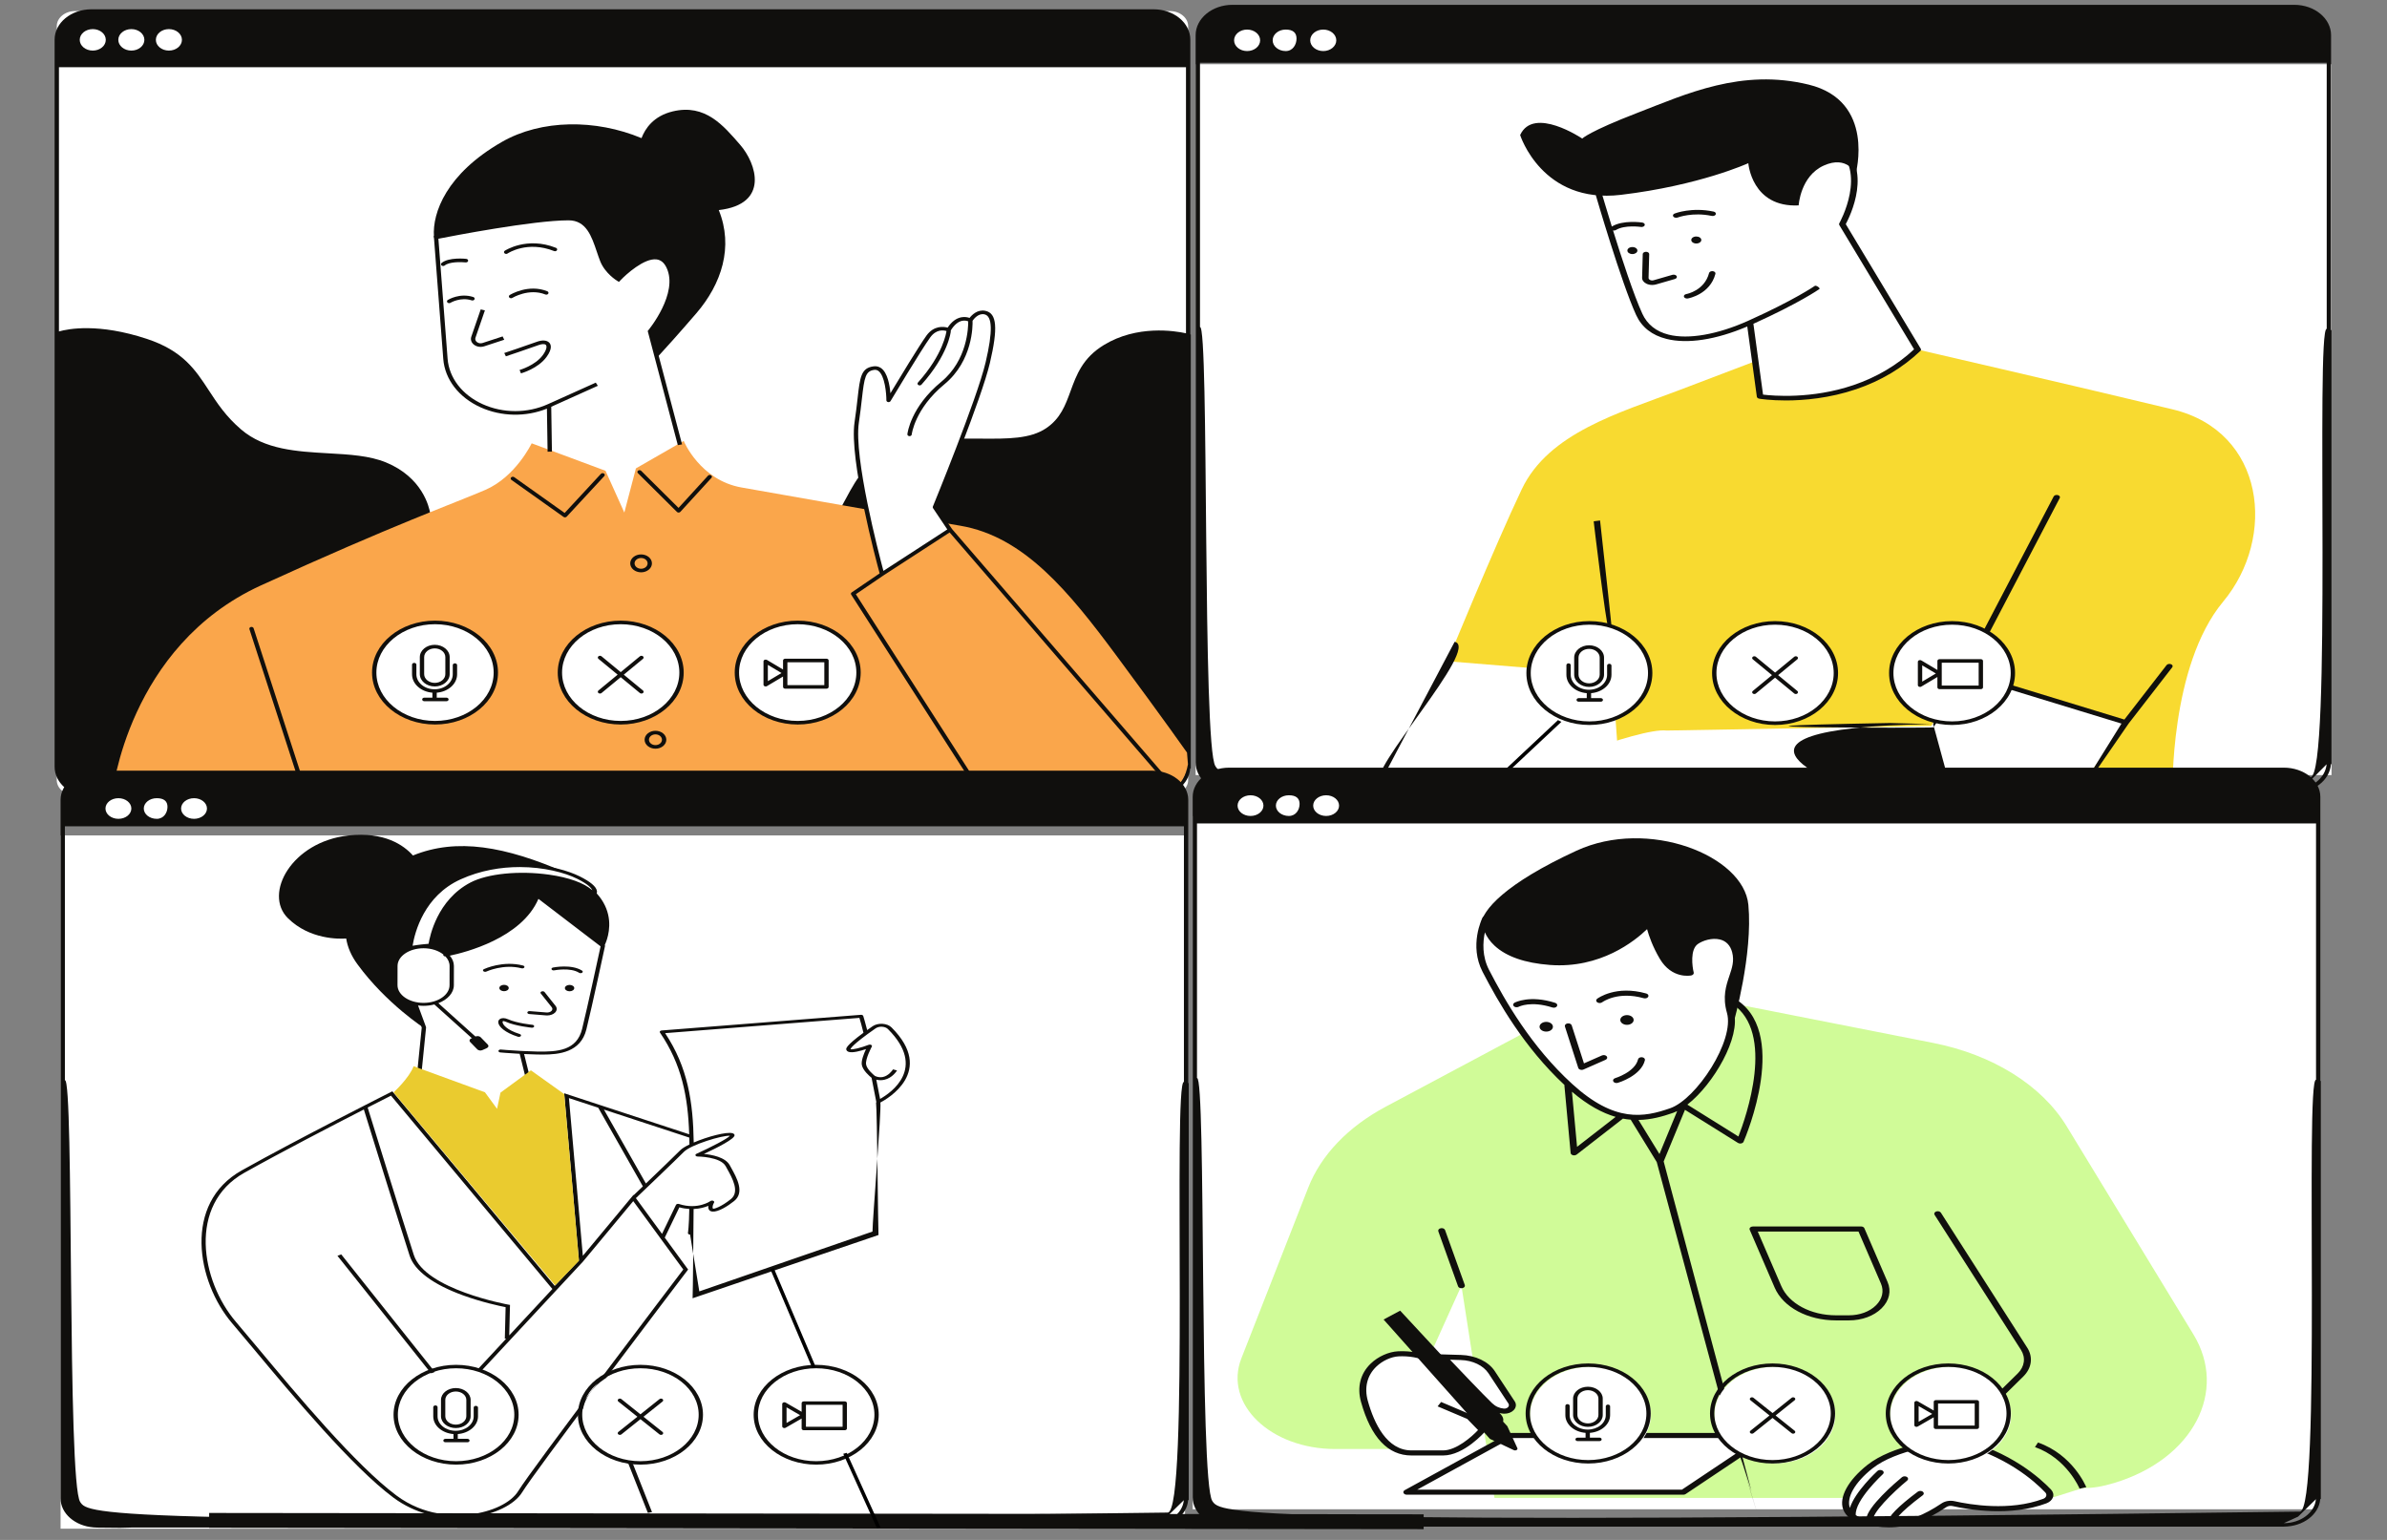
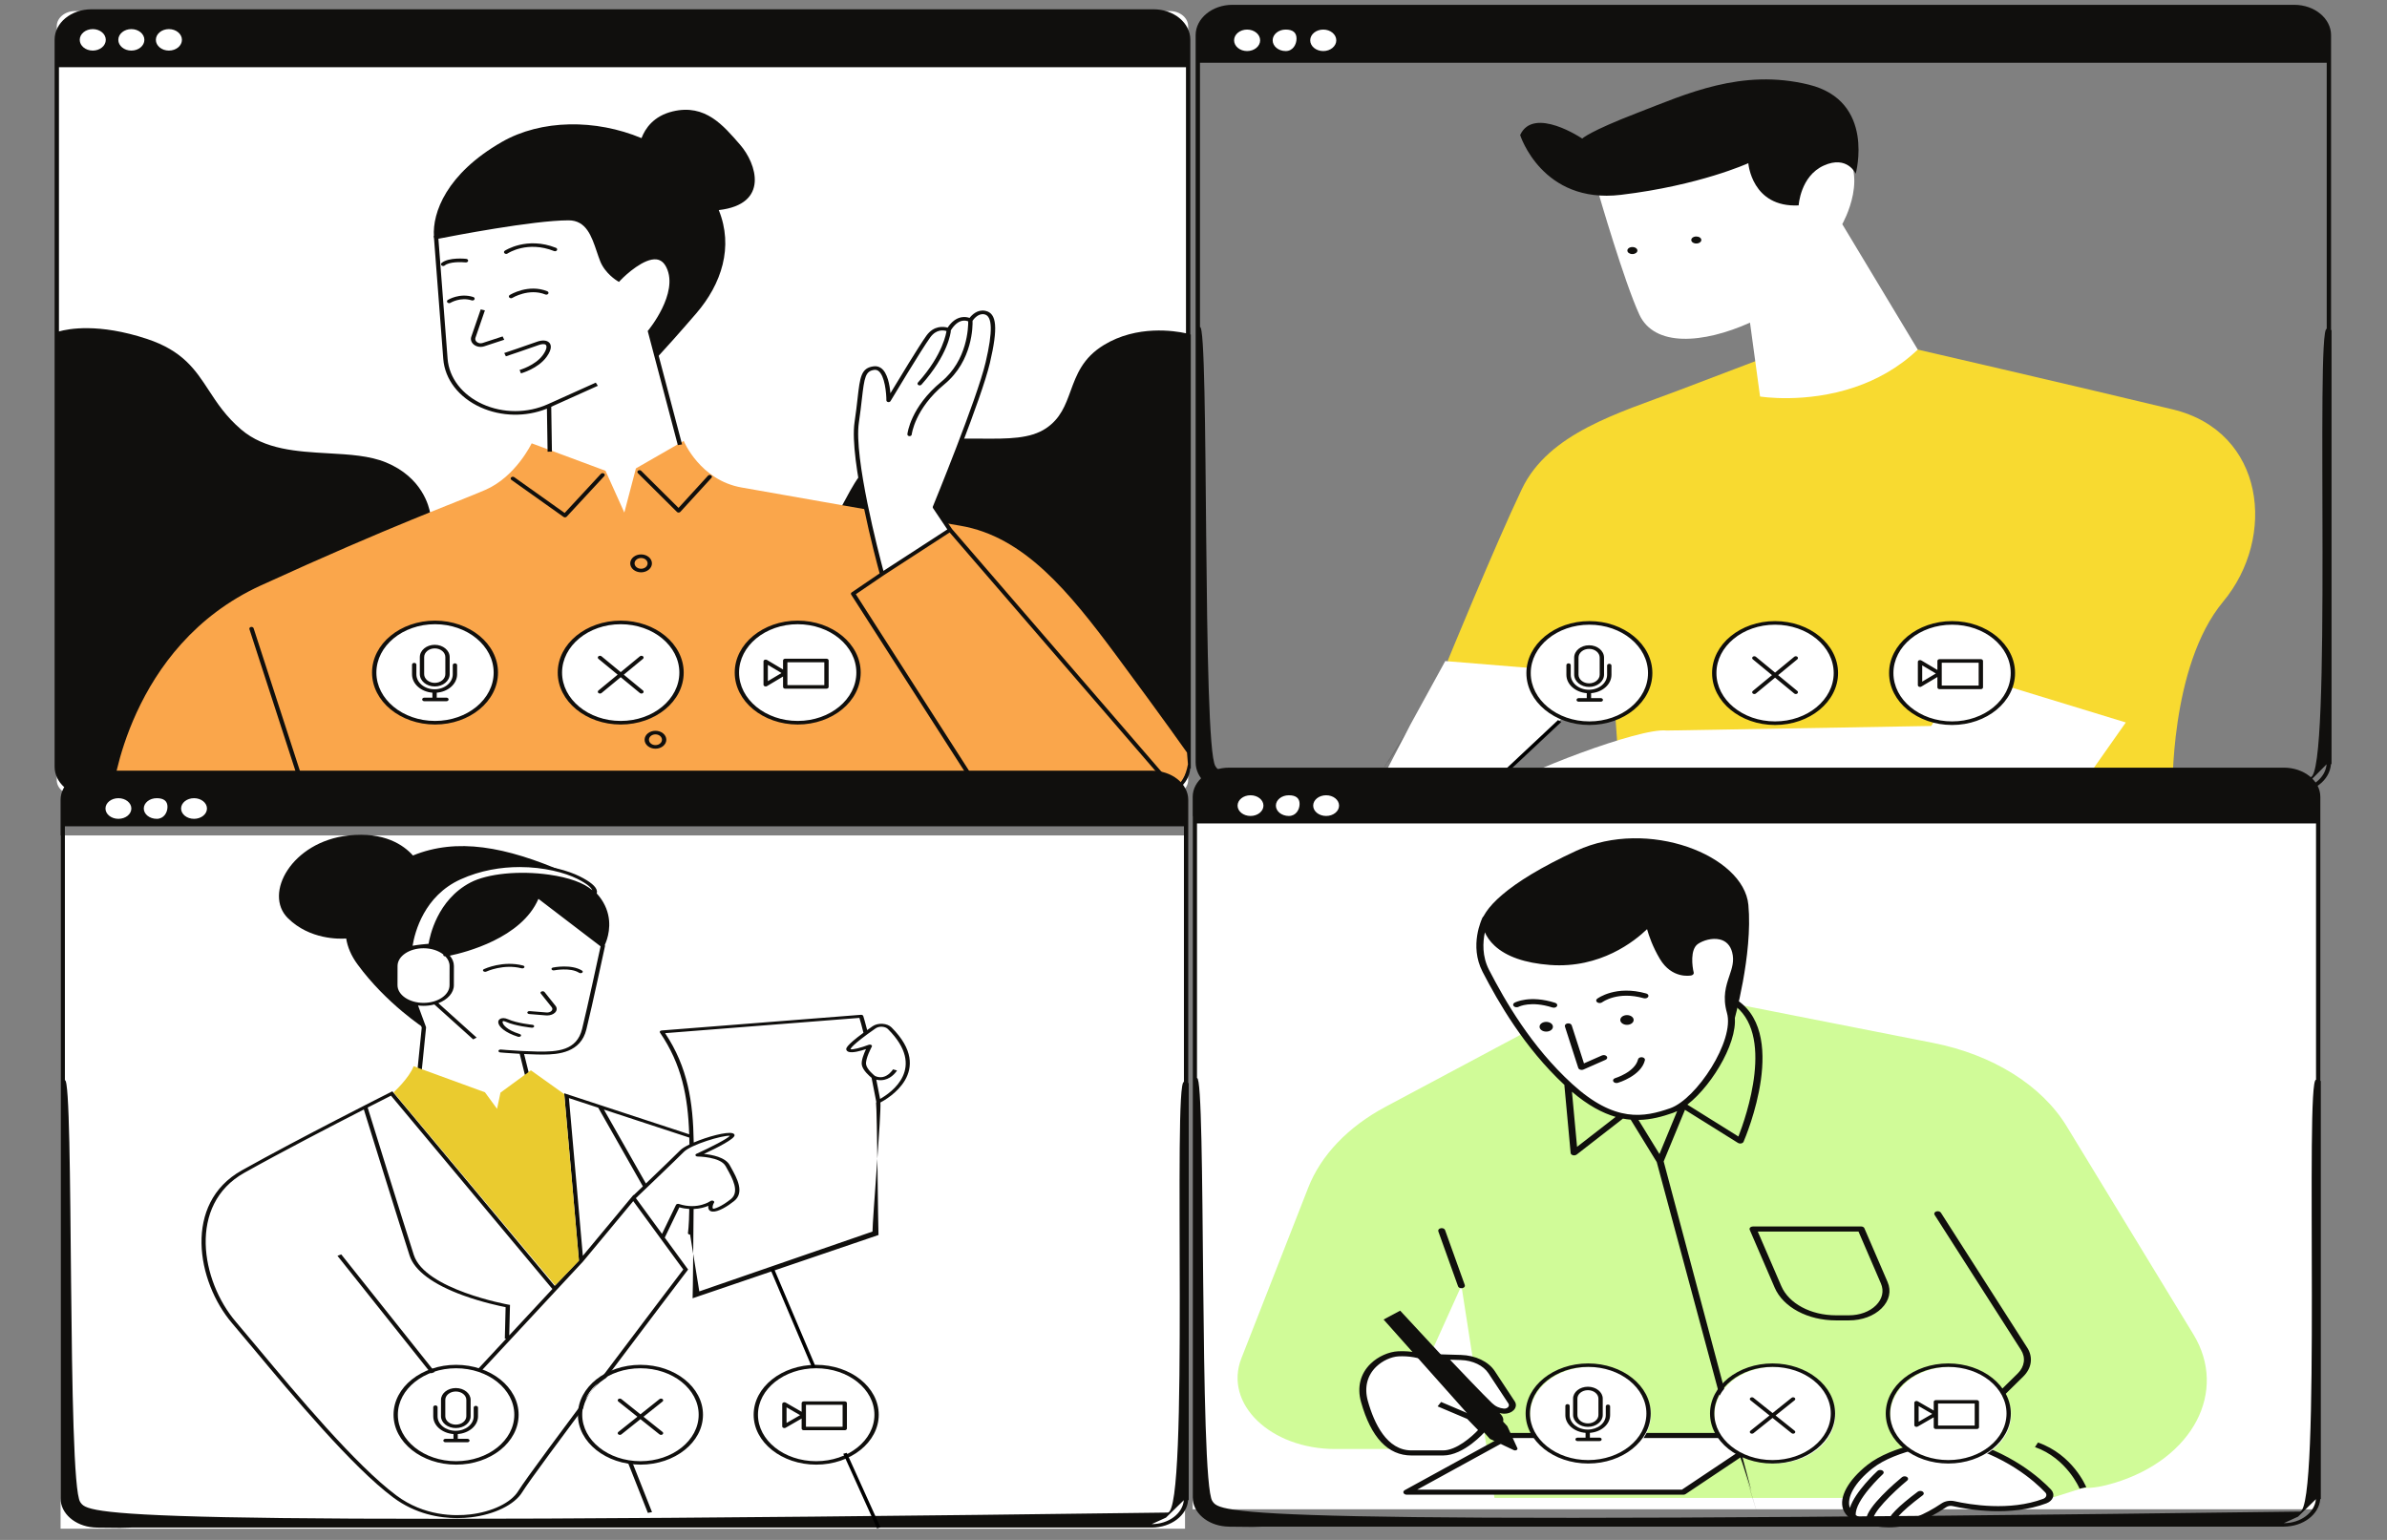
<svg xmlns="http://www.w3.org/2000/svg" xmlns:ns1="https://boxy-svg.com" viewBox="0 0 310 200">
  <rect x="0" y="0" width="310" height="200" fill="#808080" stroke="none" />
  <defs>
    <clipPath id="clip-1">
      <path d="M 0 0 L 494.828 0 L 494.828 416.16 L 0 416.16 Z M 0 0" />
    </clipPath>
    <clipPath id="clip-2">
      <path d="M 84 109 L 484 109 L 484 416.16 L 84 416.16 Z M 84 109" />
    </clipPath>
    <clipPath id="a">
      <path d="M 151 88 L 342.262 88 L 342.262 286 L 151 286 Z M 151 88" />
    </clipPath>
    <clipPath id="b">
      <path d="M 0 19 L 331 19 L 331 483.91 L 0 483.91 Z M 0 19" />
    </clipPath>
    <clipPath id="c">
-       <path d="M 0 18 L 332 18 L 332 483.91 L 0 483.91 Z M 0 18" />
-     </clipPath>
+       </clipPath>
    <clipPath id="clip-7">
      <path d="M 0 0 L 494.828 0 L 494.828 416.16 L 0 416.16 Z M 0 0" />
    </clipPath>
    <clipPath id="clip-8">
      <path d="M 84 109 L 484 109 L 484 416.16 L 84 416.16 Z M 84 109" />
    </clipPath>
    <clipPath id="clip-3">
      <path d="M 0 94 L 429.199 94 L 429.199 401 L 0 401 Z M 0 94" />
    </clipPath>
    <clipPath id="clip-4">
      <path d="M 53 47 L 376 47 L 376 418.859 L 53 418.859 Z M 53 47" />
    </clipPath>
    <clipPath id="clip-5">
      <path d="M 0 17 L 487.57 17 L 487.57 399 L 0 399 Z M 0 17" />
    </clipPath>
    <clipPath id="clip-6">
-       <path d="M 3 87 L 486 87 L 486 404.371 L 3 404.371 Z M 3 87" />
-     </clipPath>
+       </clipPath>
  </defs>
  <g transform="matrix(0.011, 0, 0, 0.008, 26.402, -0.883)" style="shape-rendering: geometricprecision;" ns1:origin="0.5 0.497694">
    <g id="Layer_x0020_1" transform="matrix(1, 0, 0, 1, 0, 736.851)">
      <g transform="matrix(43.937, 0, 0, 47.886, -2045.263, -2133.53)">
        <g id="g-1" style="" transform="matrix(0.617, 0, 0, 0.642, 6.595, 34.622)" ns1:origin="0.50021 0.501353">
          <path d="M 273.031 233.457 L 259.316 170.086 C 259.316 170.086 273.031 150.223 267.355 136.035 C 261.68 121.848 245.602 142.656 245.602 142.656 C 245.602 142.656 240.555 138.988 238.508 132.727 C 235.492 123.5 233.988 110.5 223.848 110.5 C 206.82 110.5 166.152 120.43 166.152 120.43 L 170.211 184.562 C 171.621 206.863 195.758 220.117 215.336 209.34 L 215.336 260.414 L 233.305 293.047 L 259.789 278.387 Z M 273.031 233.457 L 259.316 170.086 C 259.316 170.086 273.031 150.223 267.355 136.035 C 261.68 121.848 245.602 142.656 245.602 142.656 C 245.602 142.656 240.555 138.988 238.508 132.727 C 235.492 123.5 233.988 110.5 223.848 110.5 C 206.82 110.5 166.152 120.43 166.152 120.43 L 170.211 184.562 C 171.621 206.863 195.758 220.117 215.336 209.34 L 215.336 260.414 L 233.305 293.047 L 259.789 278.387 Z M 485.703 415.059 L 8.918 415.059 C 4.516 415.059 0.945 411.488 0.945 407.086 L 0.945 8.914 C 0.945 4.512 4.516 0.941 8.918 0.941 L 485.703 0.941 C 490.105 0.941 493.676 4.512 493.676 8.914 L 493.676 407.086 C 493.676 411.488 490.105 415.059 485.703 415.059" fill="#fff" />
        </g>
        <g clip-path="url(#clip-1)" id="change2_2" style="" transform="matrix(0.617, 0, 0, 0.642, 6.595, 34.622)" ns1:origin="0.5 0.501154">
          <path d="M 492.68 400.965 L 89.031 414.113 L 478.59 414.113 C 486.055 414.113 492.168 408.297 492.68 400.965 Z M 492.73 171.094 L 492.73 30.574 L 1.891 30.574 L 1.891 170.125 C 5.941 168.727 19.07 165.605 40.172 174.047 C 55.902 180.34 61.348 190.445 67.113 201.148 C 70.785 207.961 74.586 215.012 81.27 221.93 C 91.543 232.574 105.574 233.539 119.141 234.469 C 128.402 235.102 137.152 235.703 144.352 239.305 C 160.129 247.191 163.113 262.684 163.602 266.293 C 174.719 267.977 310.258 288.285 328.527 279.438 C 337.102 275.289 340.781 267.016 344.676 258.262 C 349.465 247.488 354.414 236.355 368.754 231.109 C 381.223 226.547 393.234 226.629 403.828 226.73 C 415.145 226.812 424.895 226.898 431.824 221.23 C 438.094 216.102 440.215 209.066 442.457 201.617 C 445.047 193.02 447.727 184.129 456.941 177.305 C 471.387 166.602 487.805 169.785 492.73 171.094 Z M 494.828 400.895 L 494.574 400.902 C 494.09 409.309 487.117 416.004 478.59 416.004 L 30.961 416.004 L 26.199 416.16 L 16.133 416.035 C 15.562 416.027 14.996 415.988 14.441 415.926 C 6.344 415.121 0 408.277 0 399.977 L 0 16.023 C 0 7.188 7.191 -0.004 16.031 -0.004 L 478.59 -0.004 C 487.43 -0.004 494.621 7.188 494.621 16.023 L 494.621 171.676 L 494.828 171.75 Z M 298.566 71.562 C 305.641 81.402 311.5 102.934 289.254 106.035 C 295.754 125.438 290.523 145.008 279.414 160.629 C 271.715 171.457 266.047 179.086 262.324 183.984 L 259.316 170.086 C 259.316 170.086 273.031 150.223 267.355 136.035 C 261.68 121.848 245.602 142.656 245.602 142.656 C 245.602 142.656 240.555 138.988 238.508 132.727 C 235.492 123.5 233.988 110.5 223.848 110.5 C 206.82 110.5 166.152 120.43 166.152 120.43 L 166.297 122.723 C 165.629 121.648 165.25 120.719 165.203 119.957 C 164.496 107.426 170.645 86.852 194.762 70.066 C 211.953 58.098 235.633 57.914 255.609 68.039 C 257.172 63.027 260.797 56.348 269.246 53.906 C 283.434 49.809 291.316 61.473 298.566 71.562" fill="#100f0d" />
        </g>
        <g id="g-2" style="" transform="matrix(0.617, 0, 0, 0.642, 6.595, 34.622)" ns1:origin="0.474465 -0.104048">
          <path d="M 25.164 414.211 C 25.164 414.211 31.844 336.395 89.855 304.238 C 147.863 272.078 174.348 260.73 187.59 253.793 C 200.832 246.855 207.77 229.199 207.77 229.199 L 239.926 243.703 L 248.121 265.773 L 253.168 242.441 L 273.977 227.941 C 273.977 227.941 281.047 248.68 299.199 252.531 C 320.008 256.945 366.668 267.035 394.41 272.711 C 422.156 278.387 441.703 307.391 462.512 341.438 C 483.32 375.488 493.172 392.516 493.172 392.516 L 493.586 398.68 C 491.754 411.273 485.43 414.211 476.047 414.211 L 25.164 414.211" style="fill: rgb(250, 166, 75);" />
        </g>
        <g id="g-3" style="" transform="matrix(0.617, 0, 0, 0.642, 6.595, 34.622)" ns1:origin="0.594544 0.540828">
          <path d="M 49.777 21.809 C 46.645 21.809 44.102 19.27 44.102 16.133 C 44.102 13 46.645 10.461 49.777 10.461 C 52.91 10.461 55.453 13 55.453 16.133 C 55.453 19.27 52.91 21.809 49.777 21.809 Z M 33.422 21.809 C 30.289 21.809 27.746 19.27 27.746 16.133 C 27.746 13 30.289 10.461 33.422 10.461 C 36.555 10.461 39.098 13 39.098 16.133 C 39.098 19.27 36.555 21.809 33.422 21.809 Z M 22.293 16.133 C 22.293 13 19.754 10.461 16.617 10.461 C 13.484 10.461 10.945 13 10.945 16.133 C 10.945 19.27 13.484 21.809 16.617 21.809 C 19.754 21.809 22.293 19.27 22.293 16.133 Z M 389.996 274.914 L 383.379 262.934 C 383.379 262.934 402.609 206.188 406.391 186.637 C 410.176 167.094 408.914 161.102 405.133 160.156 C 401.348 159.211 398.824 164.254 398.824 164.254 C 398.824 164.254 393.781 160.469 389.367 169.301 C 389.367 169.301 384.324 166.461 380.539 172.766 C 376.758 179.07 363.199 206.5 363.199 206.5 C 363.199 206.5 363.199 188.531 356.895 189.477 C 350.59 190.422 351.848 197.676 349.328 218.168 C 346.805 238.66 360.363 298.246 360.363 298.246 Z M 192.16 350.266 C 192.16 335.641 180.305 323.785 165.68 323.785 C 151.051 323.785 139.195 335.641 139.195 350.266 C 139.195 364.895 151.051 376.75 165.68 376.75 C 180.305 376.75 192.16 364.895 192.16 350.266 Z M 350.117 350.266 C 350.117 335.641 338.258 323.785 323.633 323.785 C 309.004 323.785 297.148 335.641 297.148 350.266 C 297.148 364.895 309.004 376.75 323.633 376.75 C 338.258 376.75 350.117 364.895 350.117 350.266 Z M 246.547 376.75 C 231.922 376.75 220.062 364.895 220.062 350.266 C 220.062 335.641 231.922 323.785 246.547 323.785 C 261.172 323.785 273.031 335.641 273.031 350.266 C 273.031 364.895 261.172 376.75 246.547 376.75" fill="#fff" />
        </g>
        <g clip-path="url(#clip-2)" id="g-4" style="" transform="matrix(0.617, 0, 0, 0.642, 6.595, 34.622)" ns1:origin="0.407385 0.323074">
          <path d="M 185.504 210.184 C 194.531 215.145 205.227 215.379 214.41 210.887 L 214.703 233.629 L 216.594 233.602 L 216.289 209.895 L 236.594 198.82 L 235.691 197.156 L 216.262 207.758 L 216.262 207.75 L 214.879 208.508 C 205.969 213.414 195.328 213.418 186.414 208.527 C 177.504 203.633 171.797 194.648 171.152 184.5 L 167.145 121.164 C 172.832 119.805 208.414 111.445 223.848 111.445 C 231.516 111.445 233.855 119.832 236.117 127.945 C 236.602 129.691 237.082 131.41 237.609 133.02 C 239.727 139.5 244.828 143.266 245.047 143.422 L 245.789 143.965 L 246.348 143.234 C 248.941 139.883 256.832 131.332 262.113 132.074 C 263.992 132.34 265.422 133.75 266.477 136.387 C 271.895 149.938 258.672 169.355 258.535 169.551 L 258.305 169.887 L 271.422 230.16 L 273.266 229.762 L 260.324 170.281 C 262.191 167.477 273.684 149.313 268.234 135.688 C 266.922 132.406 264.949 130.563 262.371 130.203 C 255.914 129.32 247.75 138.547 245.461 141.32 C 244.055 140.098 240.883 136.953 239.406 132.434 C 238.891 130.852 238.418 129.156 237.938 127.438 C 235.602 119.055 232.953 109.555 223.848 109.555 C 206.902 109.555 167.594 119.105 165.926 119.512 L 165.156 119.699 L 169.266 184.621 C 169.949 195.418 176.02 204.977 185.504 210.184 Z M 191.215 350.266 C 191.215 336.184 179.758 324.73 165.68 324.73 C 151.598 324.73 140.141 336.184 140.141 350.266 C 140.141 364.348 151.598 375.805 165.68 375.805 C 179.758 375.805 191.215 364.348 191.215 350.266 Z M 193.109 350.266 C 193.109 365.391 180.801 377.695 165.68 377.695 C 150.555 377.695 138.25 365.391 138.25 350.266 C 138.25 335.145 150.555 322.84 165.68 322.84 C 180.801 322.84 193.109 335.145 193.109 350.266 Z M 349.172 350.266 C 349.172 336.184 337.715 324.73 323.633 324.73 C 309.551 324.73 298.094 336.184 298.094 350.266 C 298.094 364.348 309.551 375.805 323.633 375.805 C 337.715 375.805 349.172 364.348 349.172 350.266 Z M 351.063 350.266 C 351.063 365.391 338.758 377.695 323.633 377.695 C 308.508 377.695 296.203 365.391 296.203 350.266 C 296.203 335.145 308.508 322.84 323.633 322.84 C 338.758 322.84 351.063 335.145 351.063 350.266 Z M 272.086 350.266 C 272.086 336.184 260.629 324.73 246.547 324.73 C 232.465 324.73 221.008 336.184 221.008 350.266 C 221.008 364.348 232.465 375.805 246.547 375.805 C 260.629 375.805 272.086 364.348 272.086 350.266 Z M 273.977 350.266 C 273.977 365.391 261.672 377.695 246.547 377.695 C 231.422 377.695 219.117 365.391 219.117 350.266 C 219.117 335.145 231.422 322.84 246.547 322.84 C 261.672 322.84 273.977 335.145 273.977 350.266 Z M 179.031 133.664 C 179.551 133.727 180.023 133.367 180.094 132.852 C 180.16 132.332 179.801 131.859 179.281 131.789 C 178.973 131.746 171.691 130.816 168.555 133.949 C 168.188 134.32 168.188 134.918 168.555 135.285 C 168.742 135.473 168.984 135.563 169.227 135.563 C 169.469 135.563 169.711 135.473 169.895 135.285 C 171.945 133.234 177.188 133.422 179.031 133.664 Z M 218.789 127.227 C 219.016 126.754 218.816 126.188 218.348 125.961 C 205.656 119.859 196.152 127.426 196.059 127.5 C 195.652 127.832 195.594 128.426 195.922 128.828 C 196.109 129.059 196.379 129.18 196.656 129.18 C 196.863 129.18 197.074 129.109 197.25 128.969 C 197.602 128.684 205.945 122.102 217.527 127.668 C 217.996 127.895 218.563 127.695 218.789 127.227 Z M 171.828 155.188 C 172.023 155.188 172.223 155.129 172.391 155.004 C 172.438 154.969 176.785 151.801 181.648 153.707 C 182.133 153.895 182.684 153.656 182.875 153.172 C 183.066 152.684 182.824 152.137 182.34 151.945 C 176.473 149.648 171.469 153.328 171.258 153.488 C 170.84 153.801 170.758 154.391 171.07 154.809 C 171.254 155.059 171.539 155.188 171.828 155.188 Z M 199.348 152.398 C 199.422 152.348 206.566 147.125 213.738 150.602 C 214.207 150.828 214.773 150.637 215.004 150.164 C 215.23 149.695 215.035 149.129 214.566 148.902 C 206.336 144.906 198.539 150.641 198.215 150.887 C 197.797 151.199 197.715 151.789 198.027 152.211 C 198.211 152.457 198.496 152.59 198.781 152.59 C 198.98 152.59 199.18 152.527 199.348 152.398 Z M 185.523 178.277 C 186.051 178.277 186.578 178.18 187.09 177.977 L 195.82 174.512 L 195.121 172.754 L 186.391 176.219 C 185.551 176.555 184.648 176.391 183.973 175.781 C 183.305 175.176 183.051 174.293 183.297 173.426 L 187.398 158.996 L 185.578 158.477 L 181.477 172.906 C 181.035 174.461 181.508 176.102 182.707 177.188 C 183.5 177.902 184.504 178.277 185.523 178.277 Z M 202.504 190.473 L 203.102 192.266 C 203.402 192.164 210.57 189.719 214.254 183.578 C 217.008 178.984 216.109 176.816 215.324 175.93 C 214.234 174.699 212.289 174.582 209.984 175.605 C 205.793 177.469 195.926 181.465 195.828 181.508 L 196.535 183.258 C 196.637 183.219 206.531 179.211 210.754 177.336 C 212.211 176.688 213.418 176.633 213.906 177.184 C 214.449 177.797 214.441 179.586 212.633 182.605 C 209.313 188.133 202.57 190.449 202.504 190.473 Z M 174.348 345.383 C 173.824 345.383 173.402 345.805 173.402 346.328 L 173.402 351.176 C 173.402 355.543 169.852 359.094 165.48 359.094 C 161.113 359.094 157.559 355.543 157.559 351.176 L 157.559 346.09 C 157.559 345.566 157.137 345.145 156.613 345.145 C 156.09 345.145 155.668 345.566 155.668 346.09 L 155.668 351.176 C 155.668 356.262 159.574 360.406 164.535 360.891 L 164.535 363.512 L 161.027 363.512 C 160.504 363.512 160.082 363.934 160.082 364.453 C 160.082 364.977 160.504 365.402 161.027 365.402 L 170.645 365.402 C 171.168 365.402 171.59 364.977 171.59 364.453 C 171.59 363.934 171.168 363.512 170.645 363.512 L 166.426 363.512 L 166.426 360.891 C 171.391 360.406 175.297 356.262 175.297 351.176 L 175.297 346.328 C 175.297 345.805 174.871 345.383 174.348 345.383 Z M 160.949 351.094 C 160.949 353.637 163.016 355.707 165.559 355.707 C 168.102 355.707 170.172 353.637 170.172 351.094 L 170.172 342.109 C 170.172 339.566 168.102 337.5 165.559 337.5 C 163.016 337.5 160.949 339.566 160.949 342.109 L 160.949 351.094 Z M 159.059 351.094 L 159.059 342.109 C 159.059 338.523 161.973 335.605 165.559 335.605 C 169.145 335.605 172.063 338.523 172.063 342.109 L 172.063 351.094 C 172.063 354.68 169.145 357.598 165.559 357.598 C 161.973 357.598 159.059 354.68 159.059 351.094 Z M 335.219 344.828 L 319.141 344.828 L 319.141 356.887 L 329.189 356.887 L 335.219 356.887 L 335.219 344.828 Z M 316.578 350.504 L 310.629 346.203 L 310.629 354.801 L 316.578 350.504 Z M 337.109 343.883 L 337.109 357.832 C 337.109 358.355 336.688 358.781 336.164 358.781 L 318.195 358.781 C 317.672 358.781 317.246 358.355 317.246 357.832 L 317.246 352.355 L 310.234 357.418 C 310.07 357.535 309.879 357.598 309.68 357.598 C 309.535 357.598 309.387 357.563 309.25 357.492 C 308.934 357.332 308.734 357.008 308.734 356.652 L 308.734 344.355 C 308.734 344 308.934 343.676 309.25 343.512 C 309.566 343.355 309.945 343.383 310.234 343.59 L 317.246 348.652 L 317.246 343.883 C 317.246 343.359 317.672 342.938 318.195 342.938 L 336.164 342.938 C 336.688 342.938 337.109 343.359 337.109 343.883 Z M 256.246 341.676 C 255.875 341.305 255.277 341.305 254.906 341.676 L 246.547 350.035 L 238.188 341.676 C 237.816 341.305 237.219 341.305 236.848 341.676 C 236.48 342.043 236.48 342.641 236.848 343.012 L 245.211 351.371 L 236.848 359.73 C 236.48 360.102 236.48 360.699 236.848 361.07 C 237.035 361.254 237.277 361.344 237.52 361.344 C 237.762 361.344 238.004 361.254 238.188 361.07 L 246.547 352.707 L 254.906 361.07 C 255.09 361.254 255.336 361.344 255.574 361.344 C 255.816 361.344 256.059 361.254 256.246 361.07 C 256.613 360.699 256.613 360.102 256.246 359.73 L 247.883 351.371 L 256.246 343.012 C 256.613 342.641 256.613 342.043 256.246 341.676 Z M 264.516 385.734 C 264.516 384.172 263.246 382.898 261.68 382.898 C 260.117 382.898 258.844 384.172 258.844 385.734 C 258.844 387.301 260.117 388.574 261.68 388.574 C 263.246 388.574 264.516 387.301 264.516 385.734 Z M 266.41 385.734 C 266.41 388.344 264.289 390.465 261.68 390.465 C 259.074 390.465 256.949 388.344 256.949 385.734 C 256.949 383.129 259.074 381.008 261.68 381.008 C 264.289 381.008 266.41 383.129 266.41 385.734 Z M 252.582 292.598 C 252.582 294.164 253.855 295.438 255.422 295.438 C 256.984 295.438 258.258 294.164 258.258 292.598 C 258.258 291.035 256.984 289.762 255.422 289.762 C 253.855 289.762 252.582 291.035 252.582 292.598 Z M 250.691 292.598 C 250.691 289.992 252.813 287.871 255.422 287.871 C 258.027 287.871 260.148 289.992 260.148 292.598 C 260.148 295.207 258.027 297.328 255.422 297.328 C 252.813 297.328 250.691 295.207 250.691 292.598 Z M 86.668 326.852 C 86.535 326.344 86.016 326.059 85.512 326.18 C 85.008 326.316 84.707 326.832 84.844 327.34 L 108.016 413.883 C 108.129 414.305 108.512 414.582 108.926 414.582 C 109.008 414.582 109.09 414.574 109.172 414.551 C 109.676 414.414 109.977 413.898 109.844 413.395 L 86.668 326.852 Z M 388.781 274.672 L 382.547 263.395 C 382.422 263.16 382.395 262.883 382.48 262.633 C 382.672 262.066 401.734 205.719 405.465 186.461 C 408.645 170.031 408.465 161.965 404.902 161.074 C 402.27 160.426 400.258 163.637 399.777 164.48 C 399.852 166.992 399.945 185.594 387.516 198.027 C 374.605 210.934 373.297 224.418 373.285 224.555 C 373.242 225.047 372.828 225.418 372.344 225.418 C 372.316 225.418 372.289 225.414 372.262 225.414 C 371.738 225.371 371.355 224.91 371.398 224.391 C 371.449 223.813 372.785 210.078 386.176 196.688 C 397.551 185.313 397.922 167.953 397.891 164.801 C 397.398 164.555 396.441 164.215 395.254 164.504 C 393.461 164.941 391.738 166.715 390.266 169.629 C 390.305 169.746 390.32 169.871 390.309 170.004 C 390.27 170.504 389.211 182.438 377.516 198.234 C 377.332 198.488 377.043 198.617 376.758 198.617 C 376.559 198.617 376.363 198.559 376.191 198.434 C 375.773 198.121 375.684 197.531 375.996 197.109 C 387.09 182.113 388.359 170.512 388.422 169.906 C 387.195 169.441 384.02 168.809 381.352 173.254 C 377.629 179.453 364.184 206.648 364.047 206.922 C 363.852 207.313 363.414 207.527 362.984 207.422 C 362.559 207.32 362.254 206.941 362.254 206.5 C 362.254 203.016 361.617 193.422 358.719 190.926 C 358.293 190.563 357.859 190.387 357.367 190.387 C 357.258 190.387 357.148 190.395 357.035 190.41 C 353.133 190.996 352.652 194.324 351.578 205.785 C 351.262 209.176 350.867 213.395 350.266 218.281 C 348.012 236.602 358.91 287.301 360.961 296.574 L 388.781 274.672 Z M 483.555 406.367 C 483.387 406.488 483.195 406.547 483.004 406.547 C 482.711 406.547 482.418 406.406 482.234 406.148 L 389.801 276.273 L 360.965 298.977 L 348.949 308.891 L 404.863 414.613 C 405.109 415.078 404.93 415.648 404.469 415.895 C 404.328 415.969 404.176 416.004 404.027 416.004 C 403.691 416.004 403.359 415.82 403.191 415.5 L 346.914 309.094 C 346.707 308.695 346.805 308.207 347.148 307.922 L 359.313 297.887 C 357.875 291.5 345.977 237.664 348.387 218.051 C 348.988 213.191 349.363 209.164 349.695 205.609 C 350.77 194.125 351.215 189.371 356.754 188.539 C 357.918 188.367 359.023 188.695 359.953 189.496 C 362.777 191.926 363.699 198.496 364.004 202.758 C 367.746 195.23 376.715 177.297 379.727 172.281 C 382.945 166.914 387.117 167.512 388.926 168.102 C 390.617 165.016 392.609 163.184 394.848 162.656 C 396.379 162.293 397.66 162.637 398.469 162.988 C 399.465 161.434 401.914 158.371 405.359 159.238 C 410.371 160.488 410.922 168.223 407.32 186.82 C 403.734 205.348 386.125 257.746 384.406 262.844 L 390.801 274.414 L 483.773 405.051 C 484.078 405.473 483.977 406.066 483.555 406.367 Z M 222.27 268.297 C 222.301 268.297 222.336 268.293 222.367 268.289 C 222.629 268.266 222.863 268.133 223.02 267.926 L 239.414 246.484 C 239.734 246.07 239.652 245.477 239.238 245.156 C 238.824 244.844 238.23 244.922 237.914 245.336 L 222.129 265.98 L 200.188 247.086 C 199.793 246.746 199.195 246.789 198.855 247.184 C 198.512 247.578 198.559 248.176 198.953 248.52 L 221.652 268.066 C 221.824 268.215 222.047 268.297 222.27 268.297 Z M 285.895 246.102 C 286.313 246.418 286.395 247.012 286.082 247.426 L 272.523 265.395 C 272.352 265.629 272.078 265.766 271.789 265.773 C 271.781 265.773 271.777 265.773 271.77 265.773 C 271.488 265.773 271.223 265.648 271.039 265.43 L 254.016 244.938 C 253.684 244.539 253.738 243.941 254.141 243.605 C 254.543 243.273 255.137 243.328 255.473 243.73 L 271.734 263.301 L 284.57 246.285 C 284.887 245.867 285.48 245.789 285.895 246.102" fill="#100f0d" />
        </g>
      </g>
    </g>
  </g>
  <g transform="matrix(0.011, 0, 0, 0.008, 176.318, -0.822)" style="shape-rendering: geometricprecision;" ns1:origin="0.5 0.497694">
    <line style="stroke: rgb(0, 0, 0);" x1="1130.268" y1="10795.376" x2="315.79" y2="12553.678" />
    <line style="stroke: rgb(0, 0, 0);" x1="957.975" y1="11153.865" x2="362.778" y2="12468.324" />
    <g transform="matrix(43.937, 0, 0, 47.886, -25968.26, -5088.879)" />
-     <rect x="-1912.704" y="1145.379" width="13410.807" height="11540.677" style="fill: rgb(255, 255, 255);" />
    <g transform="matrix(49.832, 0, 0, 47.886, -6458.849, 1391.704)" style="">
      <g id="change1_1" />
      <g clip-path="url(#a)" id="change2_1">
        <path d="M 258.742 90.418 C 258.742 90.418 300.875 104.328 322.738 111.883 C 344.602 119.434 347.383 155.211 334.664 177.07 C 321.945 198.934 322.675 241.949 322.675 241.949 L 191.761 237.738 L 189.973 202.113 L 150.675 198.049 C 150.675 198.049 162.148 157.992 168.508 138.91 C 174.867 119.832 191.563 113.074 205.477 105.523 C 219.391 97.969 236.879 88.43 236.879 88.43 L 258.742 90.418" fill="#f8da30" />
      </g>
      <g clip-path="url(#b)" id="change3_1">
        <path d="M 150.37 197.202 L 142.107 218.756 L 134.232 240.436 L 161.185 240.344 L 188.586 201.668 L 150.37 197.202 Z M 273.449 201.32 L 265.5 219.207 L 202.818 220.753 C 196.49 219.64 167.893 235.525 163.764 240.446 L 170.106 240.339 L 197.665 239.382 C 197.665 239.382 159.952 238.298 174.03 240.092 C 188.108 241.886 231.252 240.036 230.492 240.036 L 259.728 240.507 C 281.587 240.514 264.011 242.059 300.47 240.671 L 311.609 218.016 L 273.449 201.32 Z M 238.469 70.543 C 238.469 70.543 233.699 75.313 222.57 82.469 C 211.438 89.621 199.91 90.816 196.336 79.684 C 192.758 68.555 186.793 39.141 186.793 39.141 C 186.594 20.258 236.879 15.094 243.238 22.047 C 251.582 31.176 244.43 49.078 244.43 49.078 L 262.32 91.609 C 257.668 97.93 252.445 101.891 247.41 104.336 C 235.664 110.043 224.953 107.512 224.953 107.512 L 222.57 82.469" fill="#fff" />
        <line style="stroke: rgb(0, 0, 0);" x1="162.113" y1="238.145" x2="177.479" y2="217.517" />
        <line style="stroke: rgb(0, 0, 0);" x1="162.531" y1="238.145" x2="160.963" y2="239.449" />
      </g>
      <g clip-path="url(#c)" id="change1_3">
        <path d="M 201.691 24.867 C 216.684 18.961 238.914 18.449 242.676 22.563 C 250.598 31.227 243.793 48.617 243.723 48.793 C 243.648 48.98 243.648 49.188 243.727 49.375 L 261.445 91.504 C 257.406 96.891 252.574 100.977 247.078 103.648 C 237.184 108.453 227.938 107.27 225.66 106.867 L 223.375 82.859 C 234.164 75.883 238.816 71.277 239.008 71.082 C 239.309 70.785 238.227 69.703 237.93 70 C 237.883 70.051 233.074 74.805 222.168 81.816 C 222.16 81.82 222.152 81.824 222.145 81.832 C 214.863 86.512 207.992 88.223 203.297 86.543 C 200.332 85.48 198.234 83.094 197.063 79.449 C 195.02 73.09 192.164 60.598 190.117 51.191 C 190.184 51.211 190.25 51.234 190.32 51.234 C 190.5 51.234 190.68 51.172 190.824 51.047 C 192.887 49.238 196.684 50.016 196.723 50.023 C 197.125 50.109 197.539 49.848 197.629 49.434 C 197.715 49.023 197.453 48.617 197.043 48.527 C 196.855 48.488 192.477 47.586 189.832 49.883 C 188.504 43.73 187.574 39.191 187.559 39.133 C 187.484 31.98 195.203 27.43 201.691 24.867 Z M 202.781 87.98 C 207.766 89.77 214.531 88.273 221.926 83.773 L 224.191 107.582 C 224.223 107.91 224.457 108.18 224.777 108.254 C 224.984 108.305 227.383 108.848 231.078 108.848 C 235.359 108.848 241.379 108.113 247.746 105.023 C 253.582 102.188 258.695 97.824 262.934 92.063 C 263.094 91.848 263.129 91.563 263.023 91.313 L 245.258 49.066 C 246.191 46.59 251.879 30.363 243.805 21.531 C 239.215 16.512 216.086 17.551 201.133 23.445 C 191.184 27.367 185.965 32.797 186.043 39.289 C 186.105 39.586 192.059 68.875 195.605 79.918 C 196.93 84.035 199.344 86.75 202.781 87.98 Z M 204.41 46.516 C 204.207 46.148 204.336 45.684 204.707 45.48 C 204.867 45.387 208.773 43.25 213.945 44.816 C 214.352 44.941 214.578 45.367 214.457 45.77 C 214.332 46.176 213.91 46.402 213.504 46.281 C 208.977 44.906 205.484 46.797 205.449 46.813 C 205.332 46.879 205.207 46.91 205.082 46.91 C 204.813 46.91 204.551 46.77 204.41 46.516 Z M 214.379 65.91 C 213.113 72.871 208.063 74.211 207.848 74.266 C 207.785 74.281 207.723 74.289 207.66 74.289 C 207.32 74.289 207.008 74.055 206.922 73.707 C 206.82 73.301 207.066 72.887 207.477 72.781 C 207.668 72.73 211.793 71.578 212.875 65.637 C 212.949 65.219 213.348 64.938 213.762 65.02 C 214.18 65.098 214.453 65.492 214.379 65.91 Z M 197.938 58.449 C 198.359 58.457 198.695 58.805 198.688 59.227 L 198.535 67.281 C 198.531 67.578 198.668 67.844 198.91 68.012 C 199.156 68.18 199.453 68.211 199.727 68.098 L 204.191 66.258 C 204.586 66.102 205.031 66.285 205.191 66.676 C 205.352 67.063 205.164 67.512 204.773 67.672 L 200.309 69.512 C 200.016 69.633 199.707 69.691 199.398 69.691 C 198.922 69.691 198.453 69.551 198.051 69.273 C 197.383 68.816 196.992 68.063 197.008 67.254 L 197.16 59.199 C 197.168 58.777 197.52 58.465 197.938 58.449 Z M 187.047 149.539 L 185.543 149.82 C 185.465 149.402 188.528 185.442 188.942 185.364 C 189.36 185.293 193.329 230.504 187.047 149.539 Z M 135.006 238.349 L 152.587 190.678 C 158.955 192.426 131.199 235.431 135.006 238.349 Z M 301.586 239.078 C 279.352 241.588 172.793 240.759 172.793 240.759 L 246.991 241.064 C 247.154 240.963 205.325 219.905 265.467 218.578 L 255.703 218.197 C 196.363 219.739 265.904 219.991 266.048 219.667 L 273.84 202.324 L 310.582 218.398 L 301.586 239.078 Z M 270.349 241.558 C 270.349 241.558 301.283 242.574 301.468 240.83 L 312.293 218.355 L 322.613 199.301 C 322.816 198.926 322.68 198.465 322.309 198.262 C 321.938 198.063 321.473 198.195 321.27 198.57 L 311.27 217.031 L 274.414 200.906 L 295.961 141.91 C 296.105 141.516 295.898 141.078 295.504 140.934 C 295.105 140.789 294.668 140.992 294.523 141.391 L 272.738 201.031 L 265.95 218.503" fill="#100f0d" />
      </g>
      <g id="change1_2">
        <path d="M 168.113 18.867 C 168.113 18.867 173.277 42.32 191.961 39.141 C 210.645 35.961 222.172 28.406 222.172 28.406 C 222.172 28.406 222.965 43.512 234.098 42.719 C 234.098 42.719 234.492 32.781 240.059 29.203 C 245.625 25.625 247.613 31.984 247.613 31.984 C 247.613 31.984 252.383 7.34 236.48 1.773 C 220.582 -3.789 207.465 4.953 195.938 11.316 C 184.41 17.676 182.82 20.059 182.82 20.059 C 182.82 20.059 171.289 8.93 168.113 18.867 Z M 194.703 56.84 C 194.047 56.84 193.516 57.371 193.516 58.027 C 193.516 58.684 194.047 59.219 194.703 59.219 C 195.359 59.219 195.891 58.684 195.891 58.027 C 195.891 57.371 195.359 56.84 194.703 56.84 Z M 209.844 53.258 C 209.188 53.258 208.656 53.789 208.656 54.445 C 208.656 55.105 209.188 55.637 209.844 55.637 C 210.5 55.637 211.035 55.105 211.035 54.445 C 211.035 53.789 210.5 53.258 209.844 53.258 Z" fill="#100f0d" />
      </g>
    </g>
    <path d="M 11439.885 12510.41 L 11227.715 12805.052 L 11058.031 12914.711 C 11260.36 12914.711 11426.001 12735.857 11439.885 12510.41 Z M 11441.247 5442.078 L 11441.247 1121.244 L -1861.475 1121.244 L -1861.475 5412.293 C -1751.677 5369.292 -1835.684 12211.794 -1679.445 12540.914 C -1579.929 12750.414 -1515.781 12955.844 11248.497 12719.48 C 11506.625 12714.739 11307.768 5401.854 11441.247 5442.078 Z M 11498.101 12508.256 L 11491.203 12508.447 C 11478.11 12766.983 11289.138 12972.844 11058.031 12972.844 C 11062.776 12972.844 -232.082 12972.844 -1073.602 12972.844 L -1202.644 12977.633 L -1475.491 12973.802 C -1490.913 12973.562 -1506.291 12972.365 -1521.317 12970.45 C -1740.781 12945.693 -1912.705 12735.234 -1912.705 12480.003 L -1912.705 673.799 C -1912.705 402.142 -1717.802 181.005 -1478.259 181.005 C 2037.602 181.005 13086.897 181.005 11058.031 181.005 C 11297.618 181.005 11492.478 402.142 11492.478 673.799 L 11492.478 5459.988 L 11498.101 5462.286 L 11498.101 12508.256 Z" fill="#100f0d" />
    <g id="g-17" transform="matrix(1, 0, 0, 1, 0, 736.851)">
      <g transform="matrix(43.937, 0, 0, 47.886, -2045.263, -2133.53)">
        <g id="g-18" style="" transform="matrix(0.617, 0, 0, 0.642, 6.595, 34.622)" ns1:origin="0.50021 0.501353" />
        <g clip-path="url(#clip-7)" id="g-19" style="" transform="matrix(0.617, 0, 0, 0.642, 6.595, 34.622)" ns1:origin="0.5 0.501154" />
        <g id="g-20" style="" transform="matrix(0.617, 0, 0, 0.642, 6.595, 34.622)" ns1:origin="0.474465 -0.104048" />
        <g id="g-21" style="" transform="matrix(0.617, 0, 0, 0.642, 6.595, 34.622)" ns1:origin="0.594544 0.540828">
          <path d="M 49.777 21.809 C 46.645 21.809 44.102 19.27 44.102 16.133 C 44.102 13 46.645 10.461 49.777 10.461 C 52.91 10.461 55.453 13 55.453 16.133 C 55.453 19.27 52.91 21.809 49.777 21.809 Z M 33.422 21.809 C 30.289 21.809 27.746 19.27 27.746 16.133 C 27.746 13 30.289 10.461 33.422 10.461 C 36.555 10.461 38.139 12.079 38.139 15.212 C 38.139 18.349 36.555 21.809 33.422 21.809 Z M 22.293 16.133 C 22.293 13 19.754 10.461 16.617 10.461 C 13.484 10.461 10.945 13 10.945 16.133 C 10.945 19.27 13.484 21.809 16.617 21.809 C 19.754 21.809 22.293 19.27 22.293 16.133 Z M 192.16 350.266 C 192.16 335.641 180.305 323.785 165.68 323.785 C 151.051 323.785 139.195 335.641 139.195 350.266 C 139.195 364.895 151.051 376.75 165.68 376.75 C 180.305 376.75 192.16 364.895 192.16 350.266 Z M 350.117 350.266 C 350.117 335.641 338.258 323.785 323.633 323.785 C 309.004 323.785 297.148 335.641 297.148 350.266 C 297.148 364.895 309.004 376.75 323.633 376.75 C 338.258 376.75 350.117 364.895 350.117 350.266 Z M 246.547 376.75 C 231.922 376.75 220.063 364.895 220.063 350.266 C 220.063 335.641 231.922 323.785 246.547 323.785 C 261.172 323.785 273.031 335.641 273.031 350.266 C 273.031 364.895 261.172 376.75 246.547 376.75" fill="#fff" />
        </g>
        <g clip-path="url(#clip-8)" id="g-22" style="" transform="matrix(0.617, 0, 0, 0.642, 6.595, 34.622)" ns1:origin="0.407385 0.323074">
          <path d="M 191.215 350.266 C 191.215 336.184 179.758 324.73 165.68 324.73 C 151.598 324.73 140.141 336.184 140.141 350.266 C 140.141 364.348 151.598 375.805 165.68 375.805 C 179.758 375.805 191.215 364.348 191.215 350.266 Z M 193.109 350.266 C 193.109 365.391 180.801 377.695 165.68 377.695 C 150.555 377.695 138.25 365.391 138.25 350.266 C 138.25 335.145 150.555 322.84 165.68 322.84 C 180.801 322.84 193.109 335.145 193.109 350.266 Z M 349.172 350.266 C 349.172 336.184 337.715 324.73 323.633 324.73 C 309.551 324.73 298.094 336.184 298.094 350.266 C 298.094 364.348 309.551 375.805 323.633 375.805 C 337.715 375.805 349.172 364.348 349.172 350.266 Z M 351.063 350.266 C 351.063 365.391 338.758 377.695 323.633 377.695 C 308.508 377.695 296.203 365.391 296.203 350.266 C 296.203 335.145 308.508 322.84 323.633 322.84 C 338.758 322.84 351.063 335.145 351.063 350.266 Z M 272.086 350.266 C 272.086 336.184 260.629 324.73 246.547 324.73 C 232.465 324.73 221.008 336.184 221.008 350.266 C 221.008 364.348 232.465 375.805 246.547 375.805 C 260.629 375.805 272.086 364.348 272.086 350.266 Z M 273.977 350.266 C 273.977 365.391 261.672 377.695 246.547 377.695 C 231.422 377.695 219.117 365.391 219.117 350.266 C 219.117 335.145 231.422 322.84 246.547 322.84 C 261.672 322.84 273.977 335.145 273.977 350.266 Z M 174.348 345.383 C 173.824 345.383 173.402 345.805 173.402 346.328 L 173.402 351.176 C 173.402 355.543 169.852 359.094 165.48 359.094 C 161.113 359.094 157.559 355.543 157.559 351.176 L 157.559 346.09 C 157.559 345.566 157.137 345.145 156.613 345.145 C 156.09 345.145 155.668 345.566 155.668 346.09 L 155.668 351.176 C 155.668 356.262 159.574 360.406 164.535 360.891 L 164.535 363.512 L 161.027 363.512 C 160.504 363.512 160.082 363.934 160.082 364.453 C 160.082 364.977 160.504 365.402 161.027 365.402 L 170.645 365.402 C 171.168 365.402 171.59 364.977 171.59 364.453 C 171.59 363.934 171.168 363.512 170.645 363.512 L 166.426 363.512 L 166.426 360.891 C 171.391 360.406 175.297 356.262 175.297 351.176 L 175.297 346.328 C 175.297 345.805 174.871 345.383 174.348 345.383 Z M 160.949 351.094 C 160.949 353.637 163.016 355.707 165.559 355.707 C 168.102 355.707 170.172 353.637 170.172 351.094 L 170.172 342.109 C 170.172 339.566 168.102 337.5 165.559 337.5 C 163.016 337.5 160.949 339.566 160.949 342.109 L 160.949 351.094 Z M 159.059 351.094 L 159.059 342.109 C 159.059 338.523 161.973 335.605 165.559 335.605 C 169.145 335.605 172.063 338.523 172.063 342.109 L 172.063 351.094 C 172.063 354.68 169.145 357.598 165.559 357.598 C 161.973 357.598 159.059 354.68 159.059 351.094 Z M 335.219 344.828 L 319.141 344.828 L 319.141 356.887 L 329.189 356.887 L 335.219 356.887 L 335.219 344.828 Z M 316.578 350.504 L 310.629 346.203 L 310.629 354.801 L 316.578 350.504 Z M 337.109 343.883 L 337.109 357.832 C 337.109 358.355 336.688 358.781 336.164 358.781 L 318.195 358.781 C 317.672 358.781 317.246 358.355 317.246 357.832 L 317.246 352.355 L 310.234 357.418 C 310.07 357.535 309.879 357.598 309.68 357.598 C 309.535 357.598 309.387 357.563 309.25 357.492 C 308.934 357.332 308.734 357.008 308.734 356.652 L 308.734 344.355 C 308.734 344 308.934 343.676 309.25 343.512 C 309.566 343.355 309.945 343.383 310.234 343.59 L 317.246 348.652 L 317.246 343.883 C 317.246 343.359 317.672 342.938 318.195 342.938 L 336.164 342.938 C 336.688 342.938 337.109 343.359 337.109 343.883 Z M 256.246 341.676 C 255.875 341.305 255.277 341.305 254.906 341.676 L 246.547 350.035 L 238.188 341.676 C 237.816 341.305 237.219 341.305 236.848 341.676 C 236.48 342.043 236.48 342.641 236.848 343.012 L 245.211 351.371 L 236.848 359.73 C 236.48 360.102 236.48 360.699 236.848 361.07 C 237.035 361.254 237.277 361.344 237.52 361.344 C 237.762 361.344 238.004 361.254 238.188 361.07 L 246.547 352.707 L 254.906 361.07 C 255.09 361.254 255.336 361.344 255.574 361.344 C 255.816 361.344 256.059 361.254 256.246 361.07 C 256.613 360.699 256.613 360.102 256.246 359.73 L 247.883 351.371 L 256.246 343.012 C 256.613 342.641 256.613 342.043 256.246 341.676 Z" fill="#100f0d" />
        </g>
      </g>
    </g>
  </g>
  <g transform="matrix(0.48, 0, 0, 0.369, 41.624, -39.516)" style="" ns1:origin="0.5 0.487747">
    <rect x="235.98" y="394.34" width="304.23" height="243.971" style="fill: rgb(255, 255, 255);" />
    <g transform="matrix(0.611, 0, 0, 0.579, 248.123, 402.142)" style="">
      <g clip-path="url(#clip-3)" id="g-7">
        <path d="M 216.422 99.645 L 308.027 124.402 C 334.363 131.52 356.082 150.137 367.145 175.074 L 423.266 301.574 C 438.605 336.145 423.227 377.238 388.344 391.844 C 383.191 394 378.402 395.195 374.352 394.926 L 361.359 400.582 L 309.02 375.891 L 314.069 415.527 L 114.682 409.076 L 99.133 271.977 L 72.895 351.715 L 72.383 371.262 L 43.281 371.262 C 14.551 371.262 -6.195 343.766 1.688 316.137 L 31.305 212.34 C 36.922 192.645 48.941 175.383 65.461 163.277 L 159.32 94.5 L 216.422 99.645" style="fill: rgb(208, 251, 152);" />
      </g>
      <g id="g-8">
        <path d="M 153.402 104.02 C 123.738 89.918 107.211 57.727 107.621 52.832 C 108.391 43.57 118.422 27.625 150.059 7.562 C 181.699 -12.5 224.137 10.391 226.195 40.484 C 228.254 70.578 219.766 111.477 219.766 111.477 C 219.766 111.477 179.84 116.582 153.402 104.02" fill="#100f0d" />
      </g>
      <g id="g-9">
        <path d="M 146.973 150.316 C 166.266 174.492 179.898 171.406 192.242 165.492 C 204.59 159.574 221.824 123.051 218.223 105.816 C 214.621 88.586 222.852 81.383 220.535 69.035 C 218.223 56.691 207.676 58.492 202.789 63.121 C 197.902 67.75 200.473 81.898 200.473 81.898 C 200.473 81.898 193.273 83.953 188.387 72.637 C 183.496 61.32 182.211 51.289 182.211 51.289 C 182.211 51.289 166.008 78.297 138.484 75.469 C 110.965 72.637 109.422 52.574 109.934 48.719 C 109.934 48.719 104.02 64.922 109.934 80.609 C 115.852 96.301 127.684 126.137 146.973 150.316 Z M 358.945 396.781 C 353.859 389.43 340.645 373.355 318.32 366.156 C 317.691 365.953 317.027 365.898 316.371 365.988 C 311.582 366.656 290.828 370.172 279.953 382.066 C 267.605 395.57 264.906 411 277.254 415.246 C 289.07 419.309 299.121 418.066 312.824 405.43 C 313.953 404.387 315.539 404 317.012 404.457 C 323.434 406.434 341.918 410.922 357.461 402.914 C 359.699 401.762 360.379 398.855 358.945 396.781 Z M 117.754 348.227 C 120.559 348.559 122.566 345.516 121.34 342.965 L 112.508 324.578 C 109.973 319.305 104.738 315.863 98.895 315.625 L 91.043 315.305 C 91.043 315.305 106.355 337.551 111.484 344.324 C 113.492 346.98 115.75 347.984 117.754 348.227 Z M 91.023 373.648 C 99.527 373.648 108.367 359.707 108.367 359.707 L 102.777 351.816 C 105.039 353.137 107.156 354.375 108.707 355.289 C 114.488 358.688 120.27 353.926 112.109 347.805 C 103.945 341.684 95.785 336.246 95.785 336.246 L 94.137 329.348 C 91.789 319.508 82.414 312.617 71.223 313.391 C 63.902 313.895 52.438 323.965 56.176 342.324 C 59.918 360.688 66.469 373.648 77.012 373.648 C 87.555 373.648 82.523 373.648 91.023 373.648 Z M 120.738 363.031 L 234.941 363.031 L 197.387 397.5 L 74.953 397.5 L 120.738 363.031" fill="#fff" />
      </g>
      <g clip-path="url(#clip-4)" id="g-10">
        <path d="M 109.516 57.164 C 110.34 59.758 111.688 62.605 113.836 65.324 C 119.051 71.938 127.293 75.867 138.328 77.004 C 160.664 79.305 175.902 62.453 181.336 55.246 C 182.141 59.234 183.813 65.949 186.969 73.25 C 192.332 85.664 200.547 83.48 200.898 83.383 C 201.66 83.164 202.137 82.402 201.992 81.621 C 201.316 77.914 200.34 67.566 203.852 64.238 C 206.078 62.133 210.066 60.383 213.551 61.504 C 216.34 62.41 218.23 65.113 219.02 69.32 C 220.008 74.578 218.973 78.793 217.777 83.672 C 216.32 89.617 214.668 96.352 216.711 106.133 C 220.219 122.922 203.234 158.512 191.574 164.102 C 179.996 169.648 167.109 173.082 148.18 149.352 C 130.043 126.621 118.488 98.922 111.379 80.066 C 108.234 71.727 108.582 63.148 109.516 57.164 Z M 221.789 181.289 L 199.18 161.91 C 210.723 149.602 222.938 120.824 219.73 105.504 C 219.363 103.75 219.156 102.137 219.02 100.59 C 238.367 118.16 225.051 169.836 221.789 181.289 Z M 186.816 191.945 L 177.543 171.223 C 183.156 171.098 188.227 169.129 192.906 166.883 C 193.48 166.609 194.07 166.25 194.664 165.852 L 186.816 191.945 Z M 150.332 187.57 L 148.074 154.074 C 155.184 162.383 161.582 167.043 167.418 169.352 L 150.332 187.57 Z M 144.766 149.98 C 144.754 150.086 144.719 150.184 144.727 150.293 L 147.492 191.316 C 147.531 191.93 147.934 192.461 148.512 192.664 C 148.684 192.727 148.855 192.758 149.031 192.758 C 149.449 192.758 149.859 192.586 150.156 192.27 L 170.539 170.531 C 170.574 170.496 170.59 170.449 170.617 170.41 C 171.816 170.723 172.988 170.938 174.137 171.07 C 174.156 171.137 174.152 171.203 174.18 171.266 L 185.621 196.828 L 216.324 353.426 C 216.465 354.164 217.113 354.672 217.832 354.672 C 217.934 354.672 236.495 439.122 226.986 396.215 C 217.749 354.535 227.688 397.393 227.52 396.557 L 188.688 196.438 L 198.121 165.066 L 221.59 185.184 C 221.875 185.426 222.23 185.555 222.594 185.555 C 222.738 185.555 222.879 185.535 223.02 185.496 C 223.52 185.352 223.91 184.969 224.066 184.477 C 224.941 181.703 245.191 116.336 219.41 96.871 C 219.238 96.738 219.047 96.652 218.848 96.602 C 218.926 91.984 219.855 88.152 220.773 84.406 C 222 79.398 223.16 74.664 222.055 68.754 C 220.777 61.945 217.242 59.457 214.504 58.57 C 209.809 57.047 204.594 59.281 201.727 62 C 197.281 66.215 198.125 76.34 198.691 80.492 C 196.676 80.352 192.844 79.063 189.801 72.023 C 185.066 61.059 183.754 51.191 183.742 51.094 C 183.656 50.441 183.168 49.914 182.527 49.777 C 181.895 49.656 181.23 49.934 180.887 50.496 C 180.73 50.758 164.836 76.645 138.645 73.93 C 128.469 72.887 120.938 69.348 116.258 63.414 C 111.563 57.461 111.215 50.789 111.465 48.922 C 111.566 48.141 111.066 47.406 110.305 47.219 C 109.535 47.035 108.754 47.449 108.484 48.188 C 108.234 48.871 102.441 65.113 108.488 81.156 C 115.543 99.855 126.941 127.16 144.766 149.98 Z M 358.074 399.859 C 357.891 400.602 357.418 401.199 356.754 401.543 C 341.91 409.191 324.328 405.098 317.465 402.98 C 315.488 402.371 313.313 402.875 311.777 404.297 C 303.719 411.727 297.176 414.945 291.023 415.645 C 291.141 414.738 292.34 410.73 303.438 399.348 C 304.031 398.738 304.02 397.762 303.406 397.164 C 302.805 396.574 301.828 396.582 301.223 397.195 C 292.449 406.191 287.984 412.512 287.977 415.793 C 285.793 415.758 283.637 415.434 281.453 414.891 C 280.473 410.676 290.184 397.641 296.543 390.414 C 297.105 389.777 297.043 388.801 296.406 388.238 C 295.77 387.672 294.789 387.738 294.227 388.375 C 291.508 391.465 278.805 406.301 278.352 413.98 C 278.152 413.914 277.953 413.855 277.754 413.785 C 276.129 413.227 274.816 412.426 273.754 411.445 C 273.223 402.445 285.66 386.66 285.789 386.5 C 286.32 385.828 286.211 384.859 285.543 384.328 C 284.875 383.801 283.906 383.906 283.375 384.574 C 282.898 385.176 273.414 397.219 271.141 407.082 C 271.141 407.078 271.137 407.07 271.133 407.063 C 269.527 400.762 273.344 391.582 281.094 383.105 C 291.715 371.488 312.523 368.086 316.59 367.52 C 316.723 367.5 316.855 367.488 316.988 367.488 C 317.277 367.488 317.566 367.535 317.844 367.625 L 317.848 367.625 C 339.988 374.77 353.074 391.008 357.676 397.664 C 358.117 398.301 358.262 399.102 358.074 399.859 Z M 319.879 365.078 L 347.926 327.195 C 351.684 322.121 352.359 315.418 349.695 309.695 L 311.445 227.602 C 311.082 226.828 310.164 226.5 309.395 226.855 C 308.621 227.215 308.285 228.133 308.648 228.902 L 346.898 311 C 349.086 315.695 348.531 321.195 345.449 325.355 L 316.5 364.453 C 316.387 364.461 316.273 364.445 316.16 364.461 C 310.195 365.293 289.867 368.934 278.813 381.023 C 270.371 390.258 266.281 400.527 268.141 407.824 C 269.223 412.07 272.199 415.141 276.75 416.703 C 280.887 418.125 284.723 418.859 288.422 418.859 C 296.973 418.859 304.785 414.945 313.867 406.563 C 314.605 405.883 315.637 405.648 316.555 405.93 C 323.785 408.164 342.301 412.461 358.168 404.285 C 359.613 403.543 360.672 402.199 361.07 400.605 C 361.473 398.988 361.156 397.273 360.211 395.906 C 355.512 389.105 342.25 372.68 319.879 365.078 Z M 57.688 342.02 C 56.039 333.926 57.375 326.52 61.453 321.164 C 64.16 317.602 68.035 315.156 71.328 314.93 C 71.852 314.895 72.367 314.875 72.879 314.875 C 82.367 314.875 90.539 320.918 92.637 329.707 L 94.426 337.191 L 94.93 337.527 C 95.012 337.582 103.148 343.016 111.184 349.043 C 114.23 351.328 115.004 353.289 114.434 354.145 C 113.891 354.965 111.863 355.352 109.488 353.957 C 103.707 350.555 90.133 342.664 90.133 342.664 L 88.582 345.332 C 88.582 345.332 95.617 349.422 101.711 352.98 L 106.496 359.738 C 103.688 363.855 96.852 372.105 91.023 372.105 L 77.012 372.105 C 66.109 372.105 60.484 355.746 57.688 342.02 Z M 98.832 317.168 C 104.121 317.383 108.824 320.48 111.117 325.246 L 119.949 343.633 C 120.359 344.488 120.113 345.348 119.742 345.863 C 119.535 346.152 118.934 346.801 117.934 346.695 C 115.949 346.457 114.191 345.348 112.715 343.395 C 108.691 338.082 98.238 323.008 94.07 316.969 L 98.832 317.168 Z M 91.023 375.191 C 100.27 375.191 109.289 361.133 109.672 360.535 L 110.223 359.66 L 108.164 356.754 C 111.613 358.668 115.379 358.297 117.004 355.855 C 118.008 354.348 118.074 352.023 116.008 349.398 C 116.52 349.547 117.031 349.691 117.57 349.754 C 117.773 349.781 117.977 349.793 118.176 349.793 C 119.789 349.793 121.281 349.023 122.254 347.66 C 123.383 346.082 123.563 344.027 122.73 342.297 L 113.898 323.91 C 111.113 318.113 105.391 314.344 98.961 314.078 L 88.023 313.637 L 89.773 316.176 C 89.914 316.387 103.109 335.551 109.047 343.633 C 103.57 339.66 98.688 336.34 97.145 335.301 L 95.641 328.988 C 93.078 318.254 82.758 311.098 71.117 311.848 C 66.914 312.141 62.266 314.992 58.996 319.293 C 54.375 325.367 52.836 333.656 54.664 342.633 C 59.066 364.238 66.582 375.191 77.012 375.191 L 91.023 375.191 Z M 180.387 134.895 C 178.715 144.371 168.809 148.488 168.387 148.66 C 168.199 148.734 168.004 148.773 167.809 148.773 C 167.199 148.773 166.621 148.41 166.379 147.813 C 166.059 147.023 166.438 146.121 167.227 145.801 C 167.313 145.766 175.977 142.133 177.348 134.359 C 177.496 133.52 178.293 132.957 179.137 133.105 C 179.977 133.254 180.535 134.055 180.387 134.895 Z M 144.957 114.402 C 144.762 113.57 145.277 112.738 146.105 112.547 C 146.934 112.359 147.766 112.863 147.961 113.695 L 153.391 136.836 L 161.352 132.02 C 162.078 131.574 163.027 131.813 163.469 132.539 C 163.91 133.27 163.68 134.219 162.949 134.66 L 153.172 140.578 C 152.93 140.723 152.652 140.801 152.375 140.801 C 152.172 140.801 151.969 140.762 151.777 140.68 C 151.32 140.488 150.984 140.09 150.871 139.609 L 144.957 114.402 Z M 122.324 102.09 C 121.828 101.406 121.969 100.449 122.648 99.949 C 122.922 99.746 129.414 95.105 140.648 100.031 C 141.43 100.375 141.785 101.285 141.441 102.066 C 141.188 102.645 140.621 102.988 140.027 102.988 C 139.82 102.988 139.609 102.945 139.406 102.859 C 129.91 98.688 124.691 102.281 124.477 102.438 C 123.785 102.926 122.82 102.777 122.324 102.09 Z M 159.273 99.719 C 158.664 99.125 158.648 98.152 159.238 97.543 C 159.57 97.199 167.563 89.152 180.969 94.348 C 181.766 94.656 182.16 95.551 181.852 96.344 C 181.543 97.141 180.641 97.531 179.855 97.227 C 168.414 92.789 161.73 99.406 161.453 99.691 C 161.152 100 160.75 100.156 160.352 100.156 C 159.961 100.156 159.574 100.012 159.273 99.719 Z M 240.777 272.215 L 230.355 239.055 L 274.961 239.055 L 284.895 270.664 C 286.332 275.227 285.531 280.055 282.699 283.914 C 279.867 287.77 275.5 289.984 270.719 289.984 L 264.984 289.984 C 253.844 289.984 244.117 282.844 240.777 272.215 Z M 285.188 285.738 C 288.605 281.078 289.574 275.25 287.84 269.742 L 277.566 237.051 C 277.363 236.406 276.77 235.969 276.094 235.969 L 228.254 235.969 C 227.762 235.969 227.301 236.203 227.008 236.598 C 226.719 236.992 226.633 237.508 226.781 237.977 L 237.836 273.141 C 241.578 285.063 252.488 293.07 264.984 293.07 L 270.719 293.07 C 276.496 293.07 281.77 290.398 285.188 285.738 Z M 88.895 238.934 C 88.68 238.105 89.172 237.262 89.996 237.047 C 90.824 236.82 91.664 237.324 91.879 238.148 L 100.625 271.586 C 100.84 272.41 100.348 273.254 99.523 273.469 C 99.391 273.504 99.258 273.52 99.129 273.52 C 98.445 273.52 97.82 273.063 97.637 272.367 L 88.895 238.934 Z M 375.828 394.488 L 372.867 395.367 C 372.816 395.184 367.215 376.895 353.102 370.082 L 354.445 367.301 C 369.801 374.715 375.59 393.684 375.828 394.488 Z M 196.785 395.953 L 79.57 395.953 L 121.254 364.574 L 230.977 364.574 L 196.785 395.953 Z M 234.941 361.488 L 120.738 361.488 C 120.402 361.488 120.078 361.598 119.809 361.797 L 74.027 396.266 C 73.496 396.664 73.281 397.359 73.492 397.988 C 73.699 398.617 74.293 399.043 74.953 399.043 L 197.387 399.043 C 197.773 399.043 198.148 398.898 198.43 398.633 L 235.984 364.168 C 236.453 363.734 236.613 363.063 236.379 362.469 C 236.152 361.879 235.578 361.488 234.941 361.488" fill="#100f0d" />
      </g>
      <g id="change2_3">
        <path d="M 64.664 292.555 L 111.734 365.09 L 122.324 371.941 C 123.16 372.484 124.215 371.668 123.898 370.719 L 119.449 357.371 L 71.996 287.152 Z M 172.438 107.488 C 170.805 107.488 169.48 108.812 169.48 110.449 C 169.48 112.082 170.805 113.406 172.438 113.406 C 174.07 113.406 175.395 112.082 175.395 110.449 C 175.395 108.812 174.07 107.488 172.438 107.488 Z M 139.645 114.562 C 139.645 116.195 138.32 117.52 136.684 117.52 C 135.051 117.52 133.727 116.195 133.727 114.562 C 133.727 112.93 135.051 111.605 136.684 111.605 C 138.32 111.605 139.645 112.93 139.645 114.562" fill="#100f0d" />
      </g>
    </g>
    <path d="M 539.885 634.758 L 535.056 640.911 L 531.194 643.201 C 535.799 643.201 539.569 639.466 539.885 634.758 Z M 539.916 487.15 L 539.916 396.918 L 237.146 396.918 L 237.146 486.528 C 239.645 485.63 237.733 628.522 241.289 635.395 C 243.554 639.77 245.014 644.06 535.529 639.124 C 541.404 639.025 536.878 486.31 539.916 487.15 Z M 541.21 634.713 L 541.053 634.717 C 540.755 640.116 536.454 644.415 531.194 644.415 C 531.302 644.415 274.231 644.415 255.078 644.415 L 252.141 644.515 L 245.931 644.435 C 245.58 644.43 245.23 644.405 244.888 644.365 C 239.893 643.848 235.98 639.453 235.98 634.123 L 235.98 387.574 C 235.98 381.901 240.416 377.283 245.868 377.283 C 325.889 377.283 577.371 377.283 531.194 377.283 C 536.647 377.283 541.082 381.901 541.082 387.574 L 541.082 487.524 L 541.21 487.572 L 541.21 634.713 Z" fill="#100f0d" />
    <g id="g-6" style="" transform="matrix(0.617, 0, 0, 0.642, 241.372, 380.284)" ns1:origin="0.594544 0.540828">
      <path d="M 49.777 21.809 C 46.645 21.809 44.102 19.27 44.102 16.133 C 44.102 13 46.645 10.461 49.777 10.461 C 52.91 10.461 55.453 13 55.453 16.133 C 55.453 19.27 52.91 21.809 49.777 21.809 Z M 33.422 21.809 C 30.289 21.809 27.746 19.27 27.746 16.133 C 27.746 13 30.289 10.461 33.422 10.461 C 36.555 10.461 38.139 12.079 38.139 15.212 C 38.139 18.349 36.555 21.809 33.422 21.809 Z M 22.293 16.133 C 22.293 13 19.754 10.461 16.617 10.461 C 13.484 10.461 10.945 13 10.945 16.133 C 10.945 19.27 13.484 21.809 16.617 21.809 C 19.754 21.809 22.293 19.27 22.293 16.133 Z M 192.16 350.266 C 192.16 335.641 180.305 323.785 165.68 323.785 C 151.051 323.785 139.195 335.641 139.195 350.266 C 139.195 364.895 151.051 376.75 165.68 376.75 C 180.305 376.75 192.16 364.895 192.16 350.266 Z M 350.117 350.266 C 350.117 335.641 338.258 323.785 323.633 323.785 C 309.004 323.785 297.148 335.641 297.148 350.266 C 297.148 364.895 309.004 376.75 323.633 376.75 C 338.258 376.75 350.117 364.895 350.117 350.266 Z M 246.547 376.75 C 231.922 376.75 220.063 364.895 220.063 350.266 C 220.063 335.641 231.922 323.785 246.547 323.785 C 261.172 323.785 273.031 335.641 273.031 350.266 C 273.031 364.895 261.172 376.75 246.547 376.75" fill="#fff" />
    </g>
    <path d="M 358.738 604.594 C 358.738 595.552 351.671 588.197 342.987 588.197 C 334.301 588.197 327.234 595.552 327.234 604.594 C 327.234 613.637 334.301 620.994 342.987 620.994 C 351.671 620.994 358.738 613.637 358.738 604.594 Z M 359.907 604.594 C 359.907 614.307 352.314 622.207 342.987 622.207 C 333.658 622.207 326.067 614.307 326.067 604.594 C 326.067 594.885 333.658 586.983 342.987 586.983 C 352.314 586.983 359.907 594.885 359.907 604.594 Z M 456.173 604.594 C 456.173 595.552 449.105 588.197 440.419 588.197 C 431.733 588.197 424.666 595.552 424.666 604.594 C 424.666 613.637 431.733 620.994 440.419 620.994 C 449.105 620.994 456.173 613.637 456.173 604.594 Z M 457.339 604.594 C 457.339 614.307 449.749 622.207 440.419 622.207 C 431.089 622.207 423.499 614.307 423.499 604.594 C 423.499 594.885 431.089 586.983 440.419 586.983 C 449.749 586.983 457.339 594.885 457.339 604.594 Z M 408.623 604.594 C 408.623 595.552 401.556 588.197 392.869 588.197 C 384.183 588.197 377.116 595.552 377.116 604.594 C 377.116 613.637 384.183 620.994 392.869 620.994 C 401.556 620.994 408.623 613.637 408.623 604.594 Z M 409.789 604.594 C 409.789 614.307 402.199 622.207 392.869 622.207 C 383.54 622.207 375.949 614.307 375.949 604.594 C 375.949 594.885 383.54 586.983 392.869 586.983 C 402.199 586.983 409.789 594.885 409.789 604.594 Z M 348.334 601.459 C 348.011 601.459 347.75 601.73 347.75 602.066 L 347.75 605.179 C 347.75 607.983 345.561 610.263 342.864 610.263 C 340.17 610.263 337.978 607.983 337.978 605.179 L 337.978 601.913 C 337.978 601.576 337.718 601.306 337.394 601.306 C 337.072 601.306 336.811 601.576 336.811 601.913 L 336.811 605.179 C 336.811 608.445 339.221 611.106 342.281 611.417 L 342.281 613.1 L 340.117 613.1 C 339.794 613.1 339.534 613.371 339.534 613.704 C 339.534 614.041 339.794 614.314 340.117 614.314 L 346.05 614.314 C 346.372 614.314 346.633 614.041 346.633 613.704 C 346.633 613.371 346.372 613.1 346.05 613.1 L 343.447 613.1 L 343.447 611.417 C 346.51 611.106 348.919 608.445 348.919 605.179 L 348.919 602.066 C 348.919 601.73 348.657 601.459 348.334 601.459 Z M 340.069 605.126 C 340.069 606.759 341.344 608.088 342.913 608.088 C 344.481 608.088 345.758 606.759 345.758 605.126 L 345.758 599.357 C 345.758 597.724 344.481 596.397 342.913 596.397 C 341.344 596.397 340.069 597.724 340.069 599.357 L 340.069 605.126 Z M 338.903 605.126 L 338.903 599.357 C 338.903 597.054 340.701 595.18 342.913 595.18 C 345.125 595.18 346.925 597.054 346.925 599.357 L 346.925 605.126 C 346.925 607.429 345.125 609.303 342.913 609.303 C 340.701 609.303 338.903 607.429 338.903 605.126 Z M 447.566 601.103 L 437.648 601.103 L 437.648 608.846 L 443.846 608.846 L 447.566 608.846 L 447.566 601.103 Z M 436.067 604.747 L 432.398 601.985 L 432.398 607.506 L 436.067 604.747 Z M 448.732 600.496 L 448.732 609.453 C 448.732 609.789 448.472 610.062 448.149 610.062 L 437.065 610.062 C 436.742 610.062 436.479 609.789 436.479 609.453 L 436.479 605.936 L 432.154 609.187 C 432.053 609.262 431.935 609.303 431.812 609.303 C 431.723 609.303 431.632 609.28 431.547 609.234 C 431.352 609.132 431.229 608.924 431.229 608.695 L 431.229 600.799 C 431.229 600.571 431.352 600.363 431.547 600.257 C 431.742 600.157 431.976 600.175 432.154 600.308 L 436.479 603.558 L 436.479 600.496 C 436.479 600.159 436.742 599.889 437.065 599.889 L 448.149 599.889 C 448.472 599.889 448.732 600.159 448.732 600.496 Z M 398.852 599.079 C 398.623 598.84 398.254 598.84 398.025 599.079 L 392.869 604.446 L 387.713 599.079 C 387.484 598.84 387.115 598.84 386.887 599.079 C 386.66 599.314 386.66 599.698 386.887 599.936 L 392.045 605.304 L 386.887 610.672 C 386.66 610.91 386.66 611.294 386.887 611.532 C 387.002 611.65 387.151 611.708 387.301 611.708 C 387.45 611.708 387.6 611.65 387.713 611.532 L 392.869 606.162 L 398.025 611.532 C 398.139 611.65 398.291 611.708 398.438 611.708 C 398.587 611.708 398.737 611.65 398.852 611.532 C 399.078 611.294 399.078 610.91 398.852 610.672 L 393.693 605.304 L 398.852 599.936 C 399.078 599.698 399.078 599.314 398.852 599.079 Z" fill="#100f0d" />
  </g>
  <g transform="matrix(0.48, 0, 0, 0.368, -105.402, -38.749)" style="">
    <rect x="235.98" y="400.143" width="304.23" height="244.672" style="fill: rgb(255, 255, 255);" />
    <g transform="matrix(0.681, 0.001, -0.001, 0.605, 245.995, 425.196)" style="" ns1:origin="0.5 0.496269">
      <g id="g-11" transform="matrix(1, 0, 0, 1, 41.568, -41.961)" ns1:origin="1.625165 1.575483">
        <path d="M 159.57 65.309 L 88.543 112.984 C 88.543 112.984 73.297 98.699 61.715 75.539 C 59.207 70.527 57.766 65.484 57.223 60.523 C 54.555 60.809 42.719 61.277 34.035 48.676 C 24.191 34.395 35.578 4.09 57.969 0.426 C 72.32 -1.926 80.004 6.031 83.676 12.047 C 101.129 1.578 120.313 6.648 144.324 21.883 C 170.188 38.285 159.57 65.309 159.57 65.309" fill="#100f0d" />
      </g>
      <g id="g-12" transform="matrix(1, 0, 0, 1, 41.568, -41.961)" ns1:origin="0.500052 0.421613">
        <path d="M 76.797 80.348 L 76.797 76.492 C 76.797 72.395 79.031 68.805 82.34 66.852 C 83.141 53.816 88.086 34.594 102.164 25.211 C 120.496 12.988 140.461 18.285 149.426 24.805 C 158.387 31.324 155.535 34.582 155.535 34.582 C 148.445 21.82 119.031 19.23 107.051 28.469 C 92.793 39.473 90.754 64.324 90.754 64.324 C 90.754 64.324 90.617 64.801 90.379 65.563 C 93.109 66.164 95.465 67.766 97.055 69.961 C 100.496 69.043 126.664 61.281 133.152 35.508 L 159.207 64.652 C 159.207 64.652 154.188 99.398 151.871 113.293 C 149.555 127.191 140.293 127.383 133.152 127.191 C 131.047 127.133 128.93 127.008 126.984 126.863 L 131.414 152.859 L 114.234 175.637 L 85.863 146.879 L 88.18 112.328 L 84.375 98.27 C 79.98 96.754 76.797 92.578 76.797 87.688 L 76.797 83.762 C 76.672 82.676 76.656 81.539 76.797 80.348 Z M 265.352 122.918 C 265.352 122.918 265.188 123.363 264.945 124.078 C 264.902 123.785 264.863 123.496 264.82 123.211 C 265.145 123.035 265.352 122.918 265.352 122.918 Z M 268.18 150.563 L 268.824 155.344 C 268.824 155.344 291.715 139.496 273.254 112.512 C 271.816 110.41 268.793 110.176 267.016 111.996 C 265.984 113.051 264.809 114.277 263.633 115.551 C 262.602 109.223 261.879 105.547 261.879 105.547 L 182.742 114.809 C 191.578 133.699 193.672 154.992 194.164 175.848 L 144.91 152.063 L 150.836 248.402 L 140.34 264.668 L 75.426 150.902 C 75.426 150.902 39.598 177.457 16.434 196.566 C -6.727 215.672 -0.875 260.887 12.961 284.578 C 27.172 308.914 57.313 364.488 77.031 385.992 C 88.191 398.164 101.922 399.637 112.324 395.836" fill="#fff" />
      </g>
      <g clip-path="url(#clip-5)" id="g-13" transform="matrix(1, 0, 0, 1, 41.568, -41.961)" ns1:origin="0.5 0.421684">
        <path d="M 195.484 218.086 C 197.961 217.941 199.973 217.066 201.348 216.223 C 201.254 217.039 201.297 217.922 201.66 218.648 C 201.926 219.18 202.406 219.512 203.012 219.582 C 205.266 219.855 209.027 216.43 211.574 213.418 C 215.844 208.371 212.648 199.98 210.313 193.852 L 209.797 192.488 C 208.055 187.844 202.73 186.402 199.531 185.953 C 204.887 182.285 211.887 177.059 211.691 174.945 C 211.648 174.457 211.348 174.059 210.875 173.855 C 208.531 172.867 200.926 175.863 195.473 179.301 C 195.191 155.48 193.047 135.371 184.016 115.523 L 261.195 106.488 C 261.508 107.988 262.211 111.496 262.813 115.168 C 255.715 122.871 255.922 124.359 256.008 124.969 C 256.094 125.578 256.438 126.059 256.973 126.32 C 258.484 127.059 261.641 125.781 263.844 124.691 C 263.051 127.188 261.906 131.348 262.18 133.82 C 262.547 137.098 265.332 140.555 266.078 141.43 L 267.973 155.461 C 267.984 155.547 268.035 155.621 268.07 155.699 L 267.871 155.715 C 268.32 160.867 268.77 228.532 268.965 233.134 L 195.161 270.164 C 195.294 268.425 195.426 225.391 195.484 218.086 Z M 189.672 215.176 C 189.449 215.066 189.191 215.063 188.965 215.16 C 188.738 215.258 188.563 215.449 188.488 215.684 L 182.961 232.609 L 172.547 211.781 C 174.773 208.648 188.734 189.012 191.563 184.77 C 194.375 180.551 206.852 174.98 209.855 175.348 C 208.852 177.059 202.414 181.984 196.547 185.898 C 196.234 186.105 196.094 186.496 196.203 186.859 C 196.313 187.223 196.645 187.469 197.023 187.469 C 197.113 187.469 206.102 187.535 208.188 193.09 L 208.707 194.465 C 210.891 200.191 213.879 208.035 210.266 212.309 C 206.461 216.805 203.672 218.074 203.195 217.883 C 202.766 217.02 203.219 215.262 203.605 214.355 C 203.766 213.973 203.633 213.527 203.281 213.301 C 202.934 213.07 202.473 213.129 202.188 213.434 C 202.137 213.484 197.129 218.719 189.672 215.176 Z M 126.039 382.77 C 123.23 389.508 115.758 394.855 106.996 396.391 C 100.797 397.473 88.742 397.496 77.664 385.414 C 61.43 367.707 37.938 326.527 22.391 299.281 C 19.109 293.523 16.164 288.367 13.699 284.148 C -0.156 260.414 -5.613 215.867 16.98 197.227 C 31.762 185.035 51.887 169.672 64.387 160.246 C 66.18 168.676 78.434 226.293 82.695 245.473 C 84.645 254.246 92.004 262.258 103.973 268.629 C 111.504 272.637 118.719 274.852 120.879 275.469 L 120.594 293.844 L 121.137 293.852 L 100.242 326.953 L 55.531 244.801 L 54.023 245.621 L 100.133 330.344 L 151.504 248.949 L 151.711 248.629 L 151.707 248.602 L 171.5 213.531 L 182.359 235.246 C 182.359 235.25 182.359 235.25 182.359 235.25 L 191.43 253.387 C 187.613 260.785 131.609 369.402 126.039 382.77 Z M 75.16 152.172 L 139.445 264.84 L 122.34 291.941 L 122.617 274.156 L 121.965 273.988 C 121.633 273.902 88.836 265.199 84.371 245.102 C 79.941 225.168 66.871 163.68 65.902 159.105 C 70.398 155.719 73.73 153.234 75.16 152.172 Z M 145.855 153.469 L 157.508 159.059 L 175.316 204.91 C 173.762 207.109 172.465 208.934 171.676 210.039 L 171.594 209.875 L 151.516 245.453 L 145.855 153.469 Z M 193.719 176.434 C 193.742 177.758 193.762 179.098 193.773 180.445 C 192.145 181.605 190.828 182.773 190.133 183.82 C 188.266 186.621 181.504 196.191 176.508 203.234 L 159.773 160.148 L 193.719 176.434 Z M 267.633 112.594 C 268.305 111.902 269.242 111.547 270.211 111.641 C 271.16 111.723 272.012 112.219 272.543 112.996 C 288.105 135.742 273.84 150.133 269.477 153.758 L 267.961 142.527 C 268.52 142.719 269.074 142.82 269.629 142.82 C 270.129 142.82 270.629 142.738 271.117 142.586 C 274.391 141.539 276.113 137.313 276.184 137.133 L 274.59 136.496 C 274.184 137.508 272.676 140.281 270.594 140.949 C 269.594 141.27 268.559 141.078 267.445 140.383 C 267.012 139.883 264.215 136.566 263.887 133.633 C 263.527 130.398 266.129 123.285 266.156 123.215 C 266.281 122.875 266.18 122.496 265.906 122.262 C 265.746 122.129 265.551 122.059 265.352 122.059 C 265.203 122.059 265.059 122.098 264.926 122.172 C 261.793 123.961 258.281 125.219 257.711 124.734 C 257.699 124.543 257.895 122.574 267.633 112.594 Z M 197.818 266.141 L 266.577 231.122 C 266.572 224.23 270.047 160.945 269.602 155.836 C 272.23 153.824 291.539 137.723 273.961 112.027 C 273.137 110.82 271.824 110.059 270.359 109.93 C 268.875 109.801 267.438 110.332 266.402 111.395 C 265.641 112.176 264.945 112.898 264.289 113.594 C 263.539 109.219 262.727 105.41 262.715 105.367 C 262.621 104.934 262.211 104.645 261.777 104.691 L 182.641 113.957 C 182.367 113.988 182.125 114.152 181.988 114.395 C 181.855 114.633 181.848 114.926 181.965 115.176 C 190.652 133.754 193.141 152.566 193.672 174.508 L 158.863 157.805 L 158.836 157.734 L 158.77 157.762 L 143.965 150.656 L 149.961 248.176 L 140.383 263.016 L 75.691 149.637 L 74.914 150.215 C 74.555 150.48 38.801 177 15.887 195.902 C -7.402 215.117 -1.945 260.754 12.219 285.012 C 14.68 289.227 17.621 294.379 20.902 300.129 C 36.484 327.445 60.035 368.727 76.398 386.574 C 85.324 396.309 94.887 398.555 101.813 398.555 C 103.91 398.555 105.77 398.348 107.293 398.082 C 116.613 396.445 124.594 390.695 127.621 383.43 C 130.203 377.23 143.738 350.352 157.84 322.664 L 177.566 395.379 L 179.223 394.93 L 159.195 321.102 L 158.543 321.277 C 175.406 288.188 192.832 254.41 193.156 253.785 L 193.355 253.398 L 184.051 234.797 L 189.824 217.117 C 191.227 217.684 192.539 217.965 193.77 218.066 C 193.688 228.035 193.262 232.027 193.254 232.066 C 193.227 232.32 193.313 232.574 193.492 232.758 C 193.652 232.926 193.875 233.02 194.109 233.02 C 194.133 233.02 197.794 266.141 197.818 266.141 Z M 138.848 78.379 C 138.715 77.926 138.969 77.445 139.426 77.313 C 139.723 77.223 146.746 75.188 150.965 79.098 C 151.313 79.418 151.336 79.961 151.012 80.309 C 150.844 80.492 150.613 80.586 150.383 80.586 C 150.172 80.586 149.965 80.508 149.801 80.355 C 146.305 77.121 139.977 78.938 139.914 78.957 C 139.465 79.086 138.98 78.832 138.848 78.379 Z M 111.75 79.492 C 111.48 79.102 111.574 78.566 111.965 78.297 C 112.27 78.086 119.523 73.152 127.523 76.172 C 127.969 76.34 128.191 76.836 128.023 77.277 C 127.855 77.723 127.359 77.945 126.918 77.777 C 119.773 75.086 113.012 79.66 112.945 79.707 C 112.797 79.813 112.625 79.859 112.457 79.859 C 112.184 79.859 111.914 79.73 111.75 79.492 Z M 131.98 111.691 C 131.914 112.16 131.477 112.492 131.012 112.426 C 130.746 112.387 124.551 111.5 120.672 108.961 C 120.051 108.555 119.688 108.559 119.59 108.617 C 119.5 108.668 119.41 108.891 119.426 109.258 C 119.484 110.574 120.988 113.715 126.277 116.148 C 126.707 116.348 126.895 116.855 126.699 117.289 C 126.555 117.602 126.242 117.789 125.918 117.789 C 125.797 117.789 125.676 117.762 125.559 117.711 C 120.281 115.281 117.816 111.75 117.711 109.328 C 117.668 108.324 118.043 107.52 118.738 107.121 C 119.188 106.867 120.164 106.578 121.609 107.523 C 125.164 109.852 131.188 110.715 131.246 110.723 C 131.719 110.789 132.043 111.223 131.98 111.691 Z M 129.262 103.512 C 129.316 103.039 129.738 102.699 130.215 102.758 L 136.871 103.539 C 137.656 103.629 138.398 103.297 138.844 102.641 C 139.285 101.98 139.324 101.172 138.945 100.473 L 134.574 92.441 C 134.348 92.023 134.5 91.504 134.914 91.277 C 135.336 91.051 135.855 91.203 136.082 91.621 L 140.453 99.652 C 141.137 100.906 141.063 102.418 140.266 103.602 C 139.551 104.656 138.375 105.273 137.121 105.273 C 136.973 105.273 136.82 105.266 136.672 105.246 L 130.016 104.465 C 129.543 104.406 129.207 103.98 129.262 103.512 Z M 77.652 76.492 C 77.652 70.793 82.289 66.156 87.992 66.156 C 91.145 66.156 93.965 67.578 95.863 69.813 C 95.82 69.953 95.801 70.102 95.836 70.254 C 95.93 70.648 96.281 70.895 96.668 70.898 C 97.715 72.516 98.328 74.43 98.328 76.492 L 98.328 87.688 C 98.328 93.387 93.691 98.023 87.992 98.023 C 82.289 98.023 77.652 93.387 77.652 87.688 L 77.652 76.492 Z M 102.641 25.926 C 110.512 20.676 118.699 18.723 126.148 18.723 C 135.676 18.723 143.996 21.918 148.922 25.496 C 153.242 28.641 154.578 30.898 154.965 32.18 C 151.617 27.93 145.633 24.762 137.805 23.148 C 125.883 20.688 113.313 22.555 106.527 27.789 C 93.32 37.98 90.422 59.309 89.969 63.547 C 88.742 63.691 86.129 64.047 83.609 64.707 C 84.496 56.68 88.172 35.57 102.641 25.926 Z M 133.566 37.262 L 158.301 64.926 C 157.734 68.824 153.18 100.223 151.027 113.152 C 148.934 125.715 141.379 126.555 133.176 126.332 C 131.176 126.277 129.16 126.16 127.289 126.023 C 127.148 125.965 126.992 125.934 126.828 125.957 C 126.805 125.965 126.785 125.977 126.762 125.984 C 122.313 125.641 118.836 125.188 118.785 125.184 C 118.305 125.121 117.887 125.449 117.824 125.922 C 117.762 126.391 118.094 126.82 118.563 126.883 C 118.613 126.891 121.934 127.32 126.25 127.664 L 130.504 152.641 L 114.148 174.324 L 86.746 146.551 L 89.035 112.387 C 89.043 112.297 89.031 112.203 89.012 112.117 L 85.832 99.535 C 86.535 99.664 87.254 99.742 87.992 99.742 C 89.516 99.742 90.969 99.445 92.313 98.926 L 107.766 119.281 L 109.137 118.242 L 93.902 98.18 C 97.563 96.109 100.043 92.188 100.043 87.688 L 100.043 76.492 C 100.043 74.293 99.441 72.234 98.406 70.457 C 104.484 68.586 126.906 60.23 133.566 37.262 Z M 83.93 99.023 L 87.313 112.406 L 85.004 146.82 C 84.988 147.066 85.078 147.305 85.25 147.48 L 113.625 176.238 C 113.785 176.402 114.008 176.496 114.234 176.496 C 114.254 176.496 114.273 176.496 114.293 176.492 C 114.539 176.477 114.77 176.352 114.922 176.152 L 132.098 153.379 C 132.238 153.188 132.301 152.949 132.258 152.715 L 128.012 127.797 C 129.664 127.91 131.402 128.004 133.129 128.051 C 133.852 128.07 134.629 128.09 135.445 128.09 C 141.836 128.09 150.492 126.801 152.719 113.434 C 155.012 99.688 160.008 65.125 160.055 64.777 C 160.094 64.527 160.016 64.273 159.848 64.082 L 133.789 34.938 C 133.578 34.699 133.254 34.602 132.945 34.676 C 132.637 34.75 132.395 34.992 132.316 35.301 C 126.262 59.359 102.363 67.52 97.391 68.969 C 95.906 67.113 93.887 65.703 91.563 64.98 L 91.613 64.395 C 91.633 64.148 93.777 39.797 107.578 29.148 C 113.891 24.277 126.176 22.5 137.461 24.828 C 145.84 26.555 152.152 30.262 154.785 35 L 155.379 36.066 L 156.184 35.148 C 156.266 35.055 156.977 34.188 156.797 32.605 C 156.516 30.074 154.203 27.219 149.93 24.109 C 140.766 17.445 120.355 12.051 101.688 24.496 C 85.754 35.121 82.418 58.801 81.773 65.801 L 81.738 66.211 C 78.266 68.328 75.938 72.141 75.938 76.492 L 75.938 87.688 C 75.938 92.906 79.277 97.352 83.93 99.023" fill="#100f0d" />
        <path style="fill: rgb(216, 216, 216); stroke: rgb(0, 0, 0);" />
        <path style="fill: rgb(216, 216, 216); stroke: rgb(0, 0, 0);" />
      </g>
      <g id="g-14" transform="matrix(1, 0, 0, 1, 41.568, -41.961)" ns1:origin="2.27037 0.336752">
        <path d="M 76.168 150.281 C 76.168 150.281 82.375 141.93 84.113 134.98 L 112.484 150.133 L 117.309 159.781 L 118.66 150.324 L 130.723 137.297 L 143.988 151.141 L 149.996 248.359 L 140.551 262.738 L 76.168 150.281" style="fill: rgb(234, 203, 47);" />
      </g>
      <g clip-path="url(#clip-6)" id="g-15" transform="matrix(1, 0, 0, 1, 41.568, -41.961)" ns1:origin="0.498446 0.285751">
        <path d="M 3.273 404.367 L 485.797 404.367 L 485.797 395.719 L 3.273 395.719 L 3.273 404.367 Z M 119.984 87.441 C 118.953 87.441 118.121 88.273 118.121 89.301 C 118.121 90.328 118.953 91.16 119.984 91.16 C 121.012 91.16 121.844 90.328 121.844 89.301 C 121.844 88.273 121.012 87.441 119.984 87.441 Z M 146.02 87.441 C 144.988 87.441 144.156 88.273 144.156 89.301 C 144.156 90.328 144.988 91.16 146.02 91.16 C 147.047 91.16 147.879 90.328 147.879 89.301 C 147.879 88.273 147.047 87.441 146.02 87.441 Z M 113.184 124.359 L 111.438 125.52 C 110.766 125.965 109.855 125.777 109.41 125.109 L 106.547 120.789 C 106.102 120.117 106.285 119.207 106.957 118.762 L 108.703 117.605 C 109.371 117.16 110.281 117.344 110.727 118.016 L 113.594 122.336 C 114.039 123.004 113.852 123.914 113.184 124.359" style="fill: rgb(16, 15, 13);" />
      </g>
    </g>
    <path d="M 539.885 634.758 L 535.056 640.911 L 531.194 643.201 C 535.799 643.201 539.569 639.466 539.885 634.758 Z M 539.916 487.15 L 539.916 396.918 L 237.146 396.918 L 237.146 486.528 C 239.645 485.63 237.733 628.522 241.289 635.395 C 243.554 639.77 245.014 644.06 535.529 639.124 C 541.404 639.025 536.878 486.31 539.916 487.15 Z M 541.21 634.713 L 541.053 634.717 C 540.755 640.116 536.454 644.415 531.194 644.415 C 531.302 644.415 274.231 644.415 255.078 644.415 L 252.141 644.515 L 245.931 644.435 C 245.58 644.43 245.23 644.405 244.888 644.365 C 239.893 643.848 235.98 639.453 235.98 634.123 L 235.98 387.574 C 235.98 381.901 240.416 377.283 245.868 377.283 C 325.889 377.283 577.371 377.283 531.194 377.283 C 536.647 377.283 541.082 381.901 541.082 387.574 L 541.082 487.524 L 541.21 487.572 L 541.21 634.713 Z" fill="#100f0d" />
    <g id="g-5" style="" transform="matrix(0.617, 0, 0, 0.642, 241.372, 380.284)" ns1:origin="0.594544 0.540828">
      <path d="M 49.777 21.809 C 46.645 21.809 44.102 19.27 44.102 16.133 C 44.102 13 46.645 10.461 49.777 10.461 C 52.91 10.461 55.453 13 55.453 16.133 C 55.453 19.27 52.91 21.809 49.777 21.809 Z M 33.422 21.809 C 30.289 21.809 27.746 19.27 27.746 16.133 C 27.746 13 30.289 10.461 33.422 10.461 C 36.555 10.461 38.139 12.079 38.139 15.212 C 38.139 18.349 36.555 21.809 33.422 21.809 Z M 22.293 16.133 C 22.293 13 19.754 10.461 16.617 10.461 C 13.484 10.461 10.945 13 10.945 16.133 C 10.945 19.27 13.484 21.809 16.617 21.809 C 19.754 21.809 22.293 19.27 22.293 16.133 Z M 192.16 350.266 C 192.16 335.641 180.305 323.785 165.68 323.785 C 151.051 323.785 139.195 335.641 139.195 350.266 C 139.195 364.895 151.051 376.75 165.68 376.75 C 180.305 376.75 192.16 364.895 192.16 350.266 Z M 350.117 350.266 C 350.117 335.641 338.258 323.785 323.633 323.785 C 309.004 323.785 297.148 335.641 297.148 350.266 C 297.148 364.895 309.004 376.75 323.633 376.75 C 338.258 376.75 350.117 364.895 350.117 350.266 Z M 246.547 376.75 C 231.922 376.75 220.063 364.895 220.063 350.266 C 220.063 335.641 231.922 323.785 246.547 323.785 C 261.172 323.785 273.031 335.641 273.031 350.266 C 273.031 364.895 261.172 376.75 246.547 376.75" fill="#fff" />
    </g>
    <path d="M 358.738 604.594 C 358.738 595.552 351.671 588.197 342.987 588.197 C 334.301 588.197 327.234 595.552 327.234 604.594 C 327.234 613.637 334.301 620.994 342.987 620.994 C 351.671 620.994 358.738 613.637 358.738 604.594 Z M 359.907 604.594 C 359.907 614.307 352.314 622.207 342.987 622.207 C 333.658 622.207 326.067 614.307 326.067 604.594 C 326.067 594.885 333.658 586.983 342.987 586.983 C 352.314 586.983 359.907 594.885 359.907 604.594 Z M 456.173 604.594 C 456.173 595.552 449.105 588.197 440.419 588.197 C 431.733 588.197 424.666 595.552 424.666 604.594 C 424.666 613.637 431.733 620.994 440.419 620.994 C 449.105 620.994 456.173 613.637 456.173 604.594 Z M 457.339 604.594 C 457.339 614.307 449.749 622.207 440.419 622.207 C 431.089 622.207 423.499 614.307 423.499 604.594 C 423.499 594.885 431.089 586.983 440.419 586.983 C 449.749 586.983 457.339 594.885 457.339 604.594 Z M 408.623 604.594 C 408.623 595.552 401.556 588.197 392.869 588.197 C 384.183 588.197 377.116 595.552 377.116 604.594 C 377.116 613.637 384.183 620.994 392.869 620.994 C 401.556 620.994 408.623 613.637 408.623 604.594 Z M 409.789 604.594 C 409.789 614.307 402.199 622.207 392.869 622.207 C 383.54 622.207 375.949 614.307 375.949 604.594 C 375.949 594.885 383.54 586.983 392.869 586.983 C 402.199 586.983 409.789 594.885 409.789 604.594 Z M 348.334 601.459 C 348.011 601.459 347.75 601.73 347.75 602.066 L 347.75 605.179 C 347.75 607.983 345.561 610.263 342.864 610.263 C 340.17 610.263 337.978 607.983 337.978 605.179 L 337.978 601.913 C 337.978 601.576 337.718 601.306 337.394 601.306 C 337.072 601.306 336.811 601.576 336.811 601.913 L 336.811 605.179 C 336.811 608.445 339.221 611.106 342.281 611.417 L 342.281 613.1 L 340.117 613.1 C 339.794 613.1 339.534 613.371 339.534 613.704 C 339.534 614.041 339.794 614.314 340.117 614.314 L 346.05 614.314 C 346.372 614.314 346.633 614.041 346.633 613.704 C 346.633 613.371 346.372 613.1 346.05 613.1 L 343.447 613.1 L 343.447 611.417 C 346.51 611.106 348.919 608.445 348.919 605.179 L 348.919 602.066 C 348.919 601.73 348.657 601.459 348.334 601.459 Z M 340.069 605.126 C 340.069 606.759 341.344 608.088 342.913 608.088 C 344.481 608.088 345.758 606.759 345.758 605.126 L 345.758 599.357 C 345.758 597.724 344.481 596.397 342.913 596.397 C 341.344 596.397 340.069 597.724 340.069 599.357 L 340.069 605.126 Z M 338.903 605.126 L 338.903 599.357 C 338.903 597.054 340.701 595.18 342.913 595.18 C 345.125 595.18 346.925 597.054 346.925 599.357 L 346.925 605.126 C 346.925 607.429 345.125 609.303 342.913 609.303 C 340.701 609.303 338.903 607.429 338.903 605.126 Z M 447.566 601.103 L 437.648 601.103 L 437.648 608.846 L 443.846 608.846 L 447.566 608.846 L 447.566 601.103 Z M 436.067 604.747 L 432.398 601.985 L 432.398 607.506 L 436.067 604.747 Z M 448.732 600.496 L 448.732 609.453 C 448.732 609.789 448.472 610.062 448.149 610.062 L 437.065 610.062 C 436.742 610.062 436.479 609.789 436.479 609.453 L 436.479 605.936 L 432.154 609.187 C 432.053 609.262 431.935 609.303 431.812 609.303 C 431.723 609.303 431.632 609.28 431.547 609.234 C 431.352 609.132 431.229 608.924 431.229 608.695 L 431.229 600.799 C 431.229 600.571 431.352 600.363 431.547 600.257 C 431.742 600.157 431.976 600.175 432.154 600.308 L 436.479 603.558 L 436.479 600.496 C 436.479 600.159 436.742 599.889 437.065 599.889 L 448.149 599.889 C 448.472 599.889 448.732 600.159 448.732 600.496 Z M 398.852 599.079 C 398.623 598.84 398.254 598.84 398.025 599.079 L 392.869 604.446 L 387.713 599.079 C 387.484 598.84 387.115 598.84 386.887 599.079 C 386.66 599.314 386.66 599.698 386.887 599.936 L 392.045 605.304 L 386.887 610.672 C 386.66 610.91 386.66 611.294 386.887 611.532 C 387.002 611.65 387.151 611.708 387.301 611.708 C 387.45 611.708 387.6 611.65 387.713 611.532 L 392.869 606.162 L 398.025 611.532 C 398.139 611.65 398.291 611.708 398.438 611.708 C 398.587 611.708 398.737 611.65 398.852 611.532 C 399.078 611.294 399.078 610.91 398.852 610.672 L 393.693 605.304 L 398.852 599.936 C 399.078 599.698 399.078 599.314 398.852 599.079 Z" fill="#100f0d" />
    <line style="stroke: rgb(0, 0, 0);" x1="428.472" y1="553.024" x2="439.816" y2="587.897" />
    <line style="stroke: rgb(0, 0, 0);" x1="448.217" y1="618.211" x2="457.339" y2="644.515" />
  </g>
</svg>